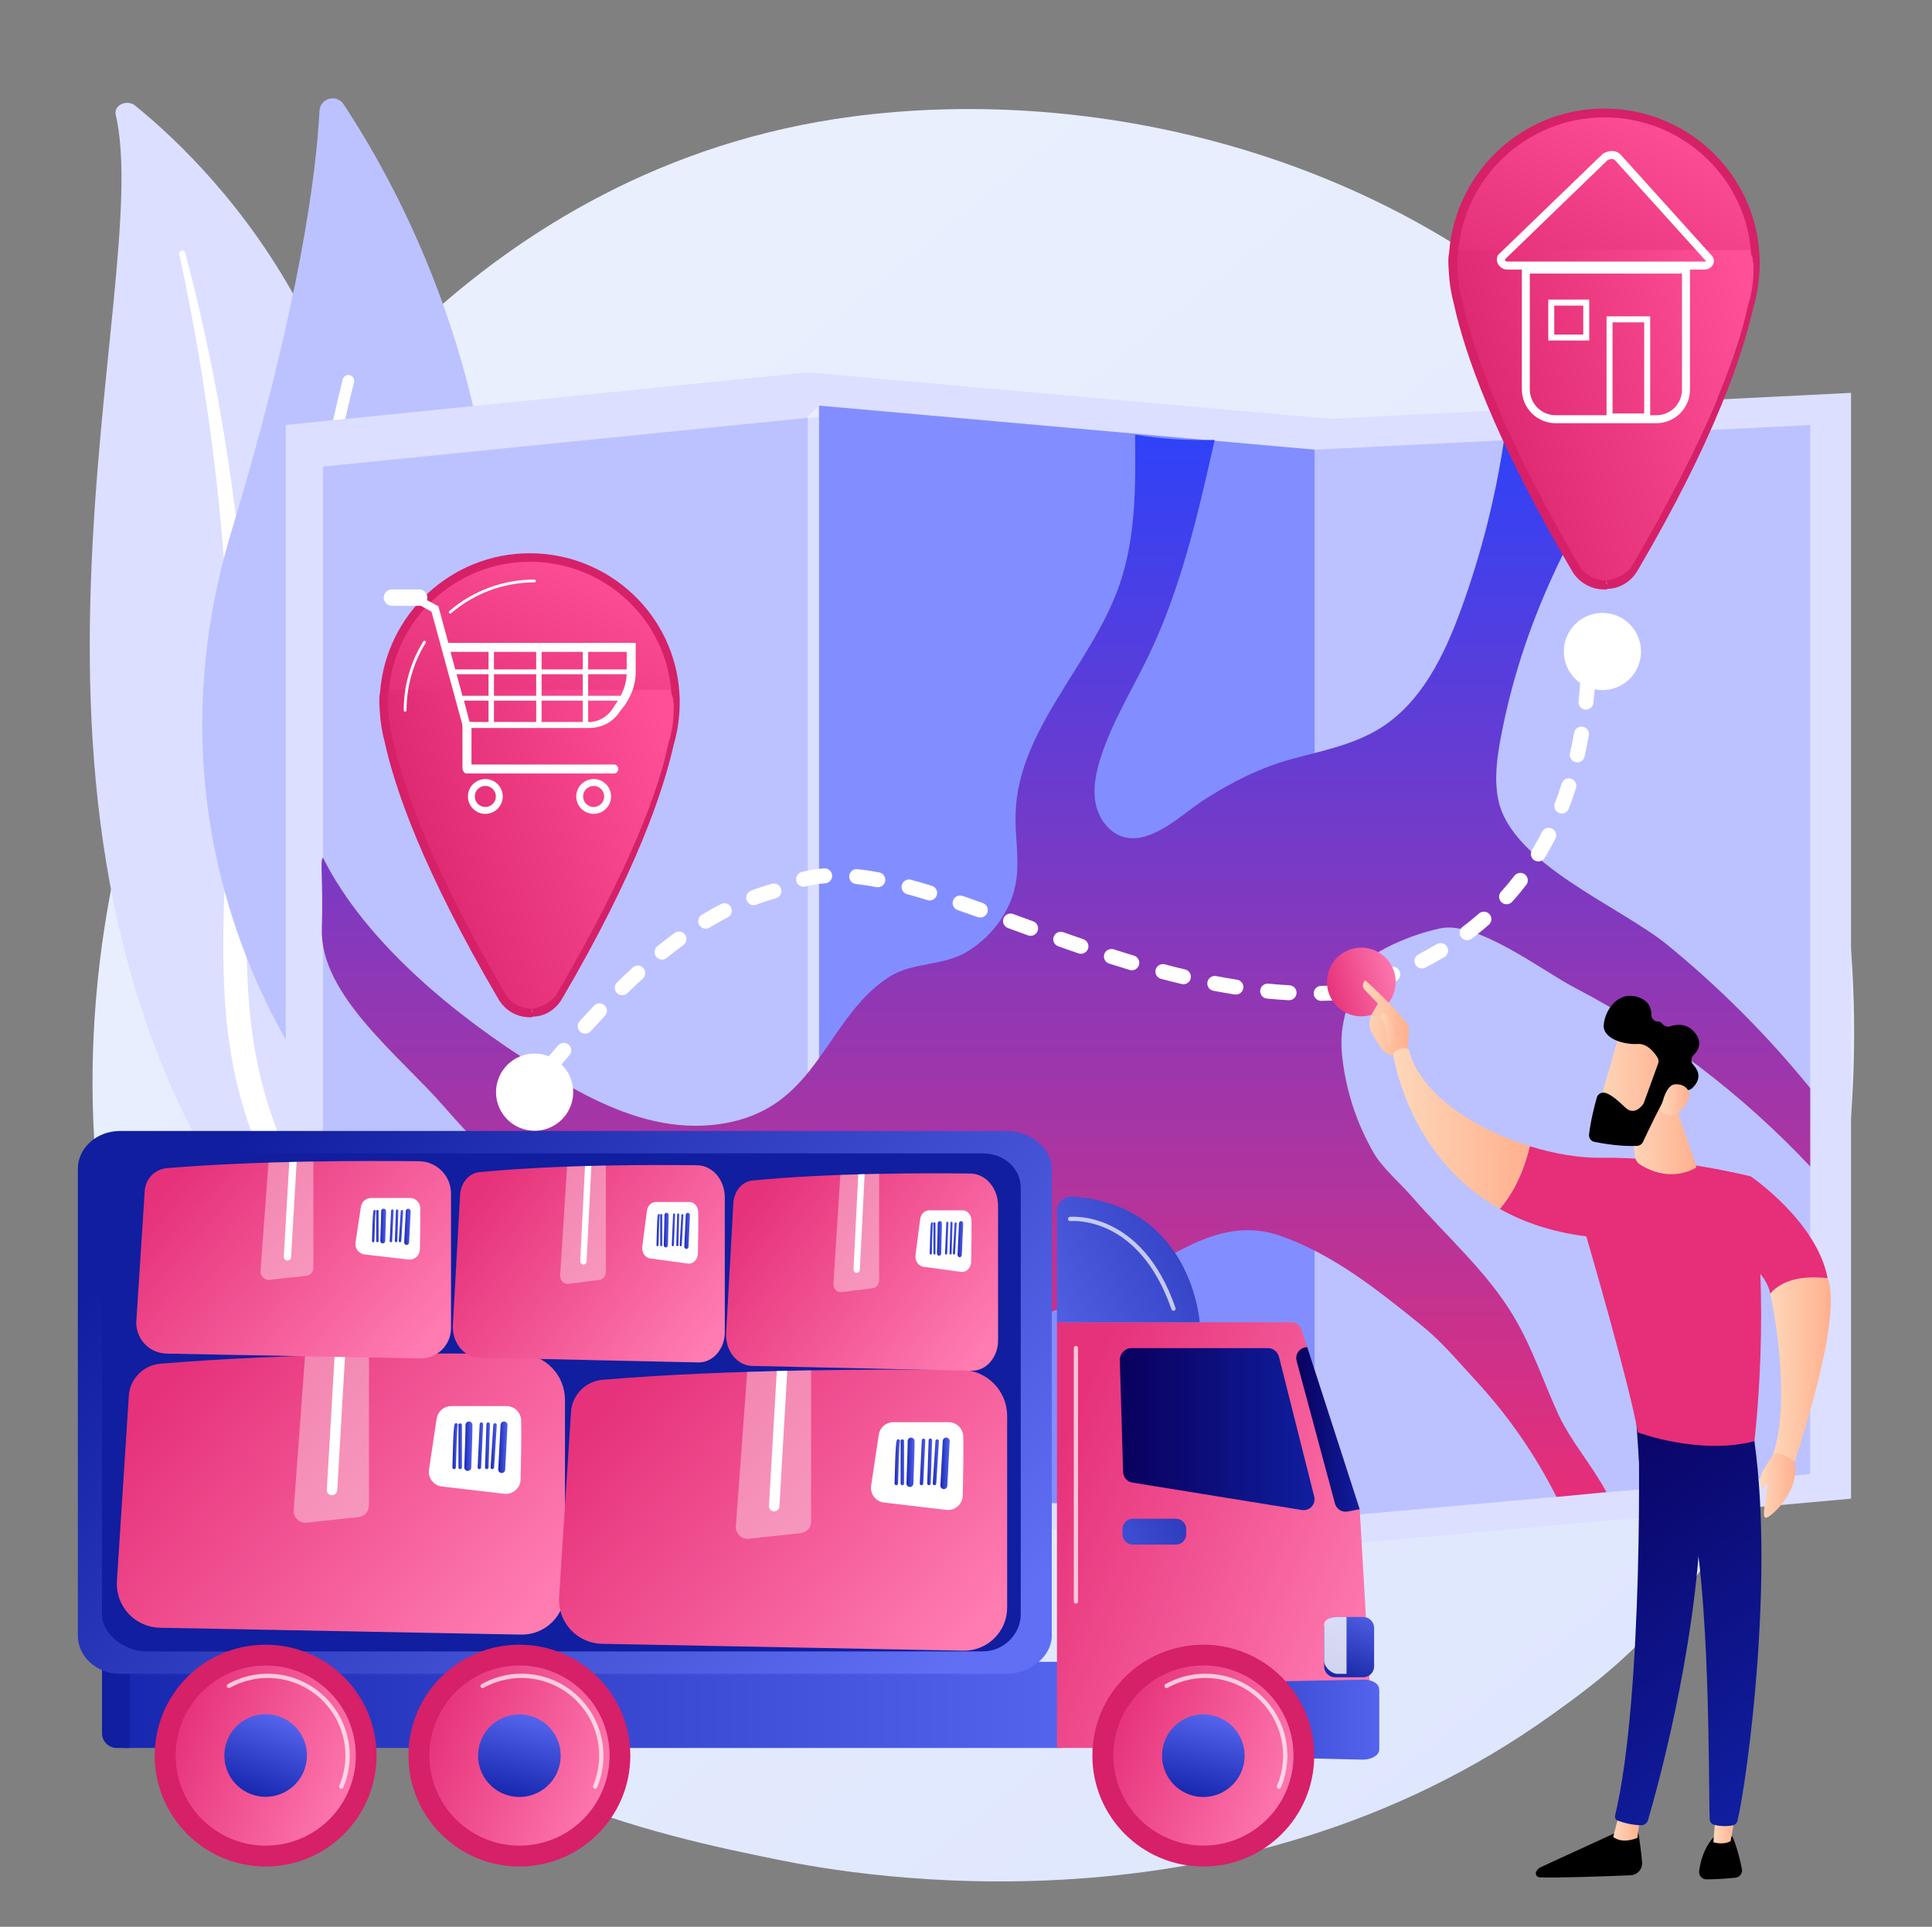
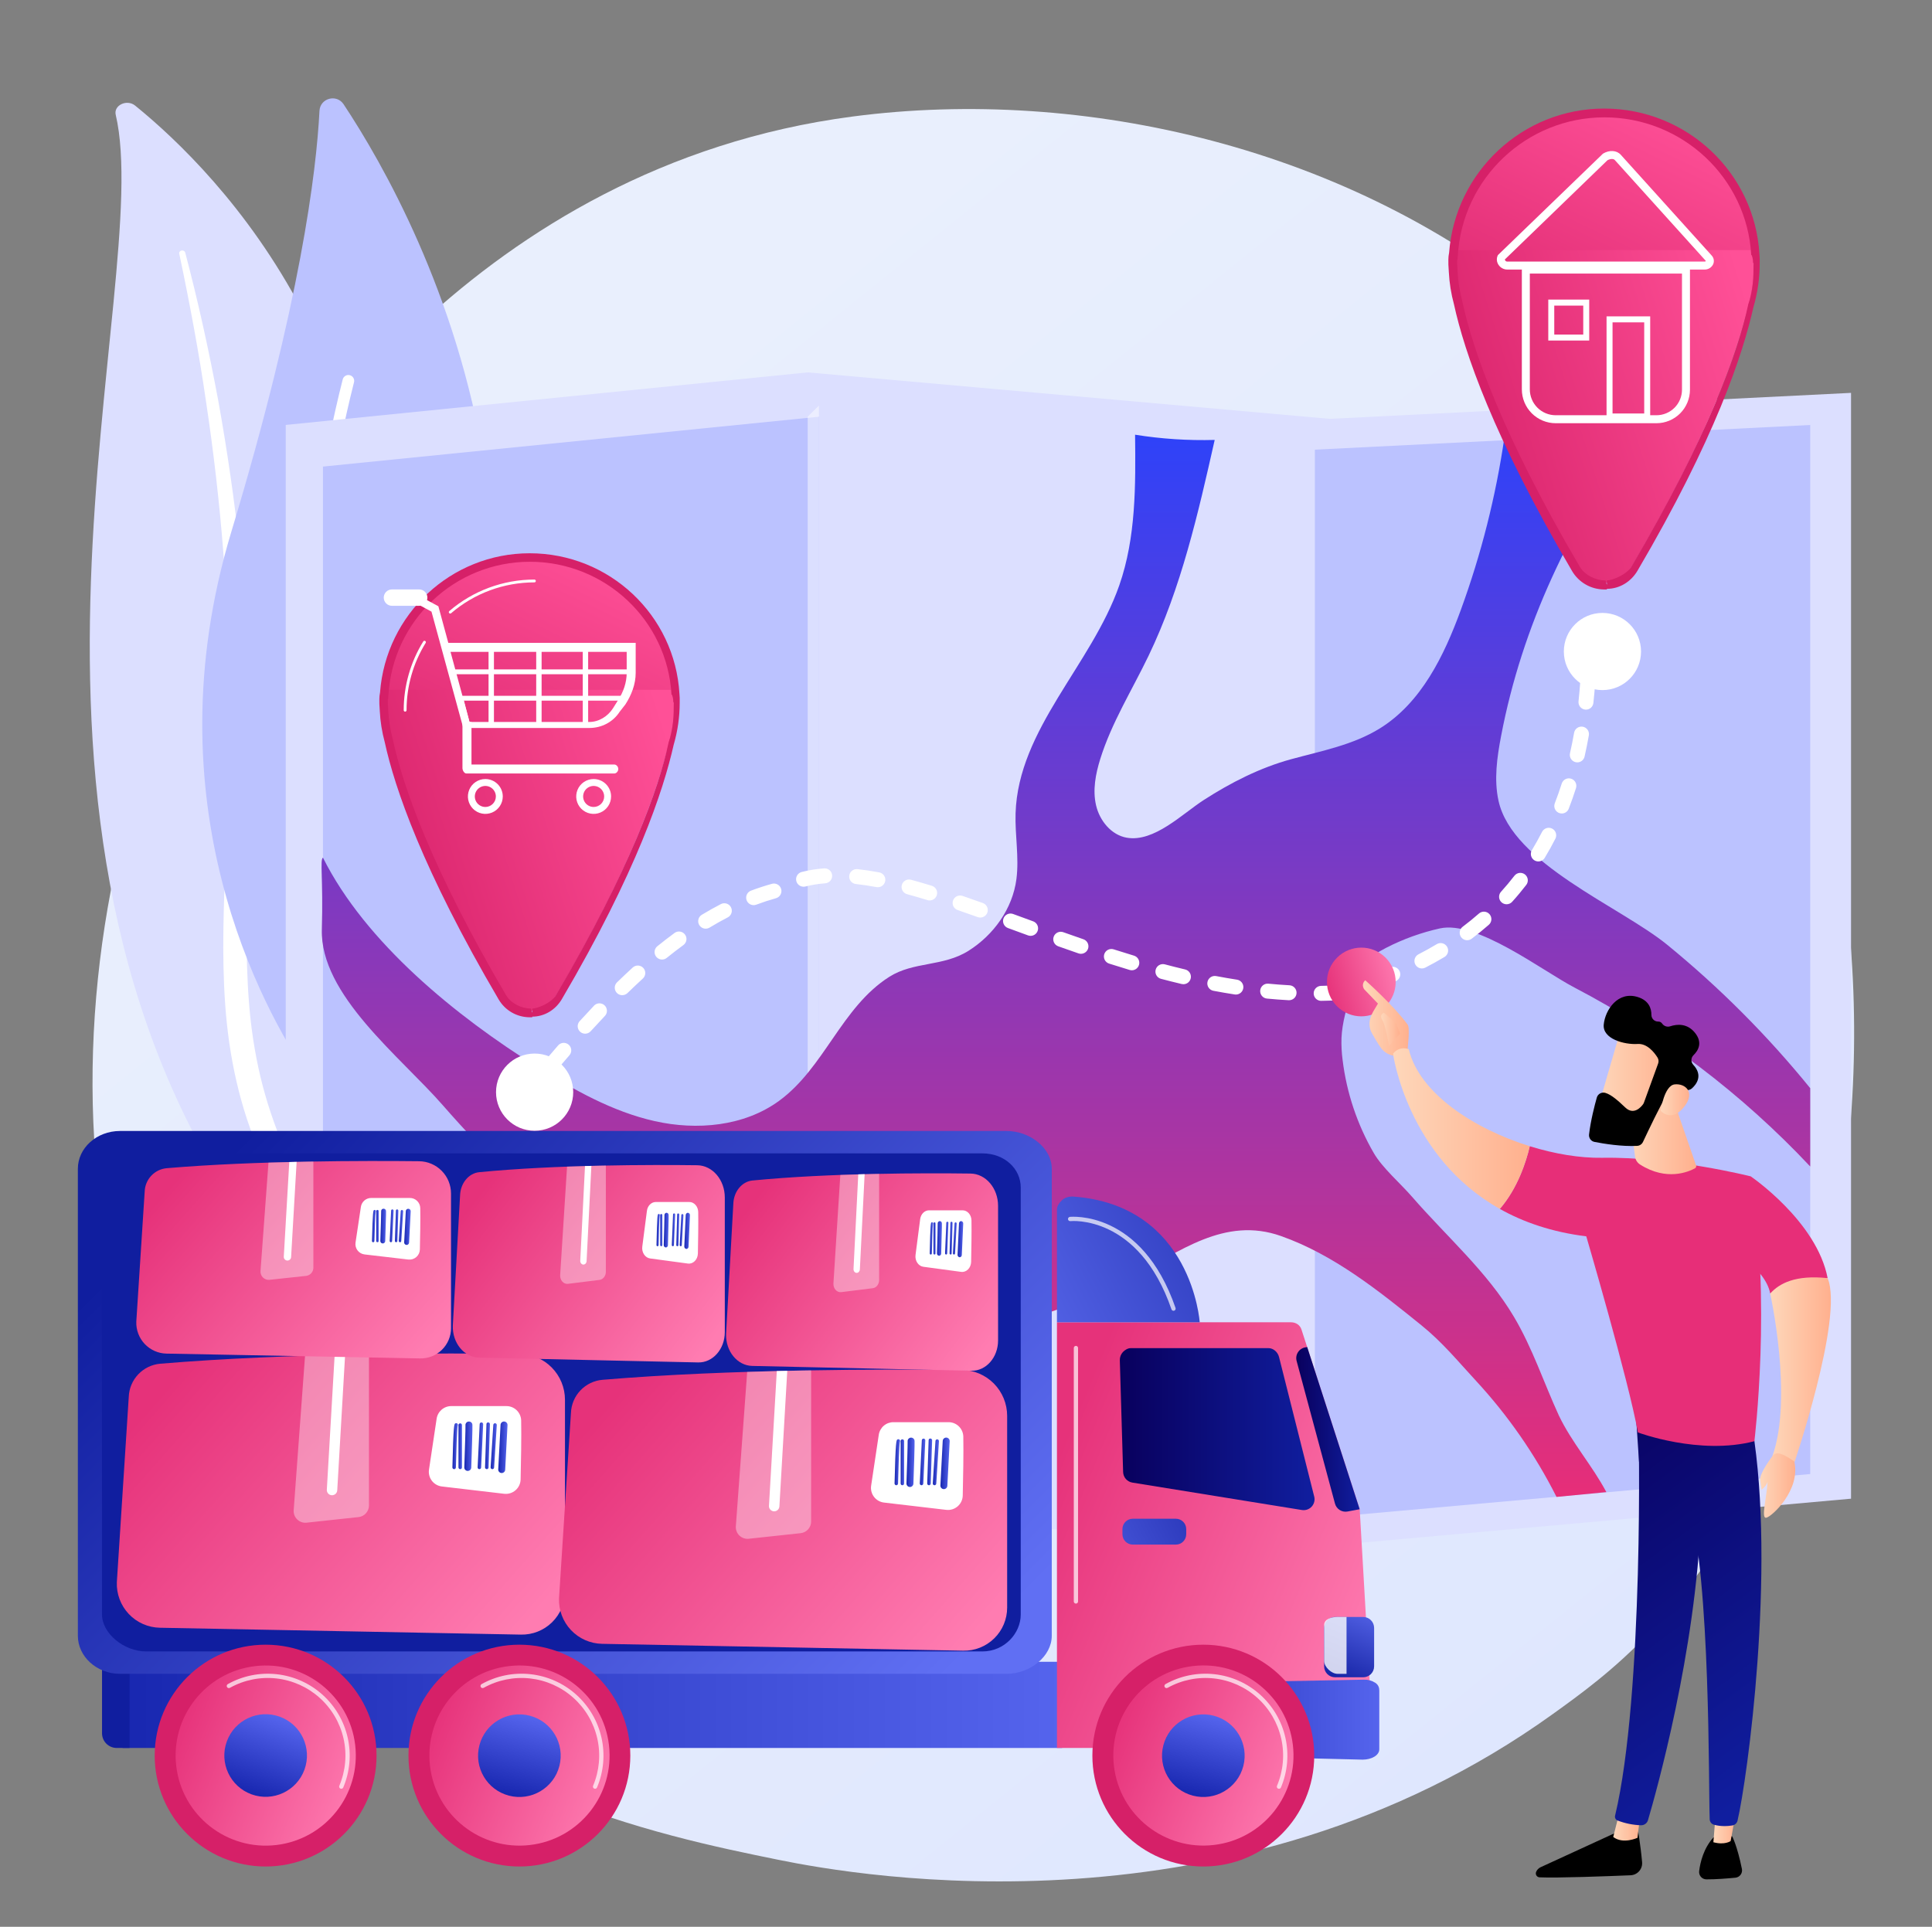
<svg xmlns="http://www.w3.org/2000/svg" width="397" height="396" viewBox="0 0 397 396" fill="none">
  <rect x="0" y="0" width="397" height="396" fill="#808080" stroke="none" />
  <path d="M339.041 335.443C331.607 343.28 324.575 348.334 319.017 352.326C253.698 399.269 176.408 385.585 159.982 382.243C135.726 377.309 88.839 367.77 54.94 327.842C3.656 267.436 11.642 172.265 51.422 109.441C58.699 97.949 97.136 34.169 175.258 23.941C222.536 17.75 277.648 30.235 317.557 63.728C401.333 134.026 395.369 276.045 339.041 335.443Z" fill="url(#paint0_linear_307_7911)" />
  <path d="M23.779 23.593C23.318 21.632 26.077 20.328 27.765 21.699C44.911 35.605 86.117 77.247 75.848 150.019C62.964 241.323 84.991 274.64 112.408 294.961C112.408 294.961 74.755 285.407 51.066 251.598C-7.097 168.596 31.967 58.451 23.779 23.593Z" fill="#DCDFFF" />
  <g style="mix-blend-mode:soft-light">
    <path d="M36.828 52.11C38.973 62.275 40.885 72.471 42.363 82.712C43.904 92.944 45.08 103.207 45.89 113.499C46.652 123.786 47.19 134.084 47.22 144.387C47.305 154.688 46.876 164.982 46.404 175.315C45.999 185.644 45.524 196.049 46.28 206.527C47.023 216.983 49.225 227.531 53.592 237.415C54.684 239.879 55.832 242.336 57.137 244.71C58.391 247.106 59.767 249.454 61.194 251.778C64.101 256.473 67.353 260.945 70.922 265.159C78.168 273.657 86.908 281.195 96.535 287.575C97.548 288.246 99.001 288.081 99.779 287.207C100.556 286.332 100.372 285.123 99.406 284.443C97.114 282.833 94.847 281.203 92.673 279.493C91.57 278.651 90.511 277.77 89.435 276.906C88.397 276.009 87.319 275.145 86.315 274.221C82.265 270.627 78.484 266.741 75.003 262.595C68.091 254.424 62.559 245.319 58.367 235.878C56.34 231.172 54.718 226.301 53.518 221.319C52.353 216.36 51.571 211.319 51.179 206.241C50.354 196.07 50.726 185.768 51.048 175.437C51.37 165.105 51.572 154.716 51.301 144.338C51.182 139.148 50.954 133.963 50.617 128.782C50.467 126.192 50.259 123.603 50.055 121.015C49.824 118.429 49.573 115.845 49.302 113.262C48.189 102.934 46.708 92.647 44.859 82.401C42.951 72.17 40.727 61.983 38.053 51.892C37.976 51.603 37.643 51.424 37.31 51.489C36.976 51.555 36.77 51.831 36.828 52.11Z" fill="white" />
  </g>
  <path d="M70.555 221.213C68.86 223.767 65.106 223.76 63.388 221.222C53.903 207.218 30.668 165.191 47.537 109.287C61.785 62.079 65.024 35.127 65.647 22.789C65.778 20.18 69.164 19.255 70.607 21.433C86.532 45.453 131.976 128.652 70.555 221.213Z" fill="#BBC2FF" />
  <g style="mix-blend-mode:soft-light">
    <path d="M66.52 220.256C66.447 220.282 66.371 220.302 66.295 220.314C65.981 220.362 65.661 220.285 65.405 220.097C65.149 219.91 64.977 219.629 64.928 219.315C64.813 218.575 53.582 144.512 70.425 77.977C70.503 77.669 70.7 77.405 70.973 77.242C71.246 77.08 71.572 77.032 71.879 77.11C72.187 77.188 72.451 77.385 72.614 77.658C72.776 77.931 72.824 78.257 72.746 78.564C56.025 144.616 67.178 218.213 67.292 218.946C67.335 219.22 67.282 219.501 67.141 219.74C67 219.979 66.78 220.161 66.52 220.256Z" fill="white" />
  </g>
  <path d="M273.237 86.085L165.974 76.536L58.713 87.334V317.021L165.974 311.336L273.237 317.639L380.365 308.018V80.745L273.237 86.085Z" fill="#DCDFFF" />
  <path d="M168.277 308.388L66.365 313.782V95.892L168.277 85.649V308.388Z" fill="#BBC2FF" />
-   <path d="M270.193 312.079L168.279 306.099V83.359L270.193 92.417V312.079Z" fill="#828EFF" />
  <path d="M371.977 302.952L270.191 312.079V92.417L371.977 87.352V302.952Z" fill="#BBC2FF" />
  <path opacity="0.47" d="M165.971 306.161H168.278V83.359L165.971 85.649V306.161Z" fill="white" />
  <path d="M66.364 176.268C75.094 193.764 93.819 208.946 110.407 219.293C117.957 224.005 125.85 228.467 134.525 230.418C143.2 232.369 152.889 231.503 160.077 226.261C169.422 219.448 172.903 207.01 182.732 200.766C187.746 197.581 193.78 198.707 199.01 195.417C204.159 192.177 208.073 186.779 208.861 180.672C209.44 176.198 208.547 171.667 208.687 167.158C209.226 149.837 224.293 136.654 230.002 120.292C233.438 110.446 233.36 99.772 233.244 89.345C238.652 90.209 244.129 90.568 249.604 90.417C246.195 105.534 242.734 120.801 236.02 134.767C232.629 141.82 228.412 148.533 226.084 156.005C225.124 159.086 224.496 162.388 225.23 165.53C225.964 168.673 228.337 171.602 231.512 172.166C237.152 173.167 242.989 167.234 247.336 164.436C252.917 160.842 258.889 157.793 265.315 156.035C271.546 154.334 278.06 153.109 283.549 149.7C292.056 144.422 296.735 134.78 300.171 125.38C304.376 113.875 307.382 101.967 309.143 89.845C319.53 89.831 326.573 89.976 336.252 89.125C322.724 107.831 312.771 128.599 308.453 151.276C307.618 155.663 306.971 160.205 307.921 164.568C310.738 177.503 332.95 186.322 342.555 194.147C353.342 202.951 363.2 212.835 371.975 223.646V239.744C357.988 224.847 341.596 212.406 323.484 202.942C316.828 199.454 303.47 189.124 295.869 190.814C292.041 191.664 288.337 193.001 284.849 194.792C283.223 195.629 281.613 196.588 280.435 197.985C279.014 199.668 278.341 201.838 277.687 203.944C276.745 207.024 275.796 210.146 275.658 213.367C275.613 214.879 275.691 216.391 275.892 217.89C276.719 224.62 278.897 231.114 282.294 236.982C284.071 240.047 287.772 243.218 290.158 245.969C297.236 254.128 305.571 261.338 311.087 270.626C314.899 277.039 317.217 284.157 320.32 290.912C322.967 296.472 327.192 301.208 330.085 306.667L319.845 307.654C315.466 298.967 309.896 290.934 303.295 283.788C299.571 279.76 296.425 275.886 292.06 272.361C283.222 265.224 274.037 257.846 263.189 254.023C251.672 249.966 242.379 257.209 232.383 262.573C217.922 270.331 202.256 274.178 185.962 275.286C179.21 275.746 175.477 279.909 169.108 281.808C162.235 283.856 155.793 282.362 149.949 278.315C128.566 263.507 108.167 246.853 91.032 227.201C82.224 217.104 65.733 204.479 66.134 190.969C66.439 180.697 65.698 176.719 66.364 176.268Z" fill="url(#paint1_linear_307_7911)" />
  <path d="M218.248 341.539H25.207V359.25H218.248V341.539Z" fill="url(#paint2_linear_307_7911)" />
  <path d="M26.625 359.25H23.975C23.176 359.248 22.41 358.929 21.846 358.363C21.282 357.797 20.965 357.031 20.965 356.232V341.539H26.632L26.625 359.25Z" fill="url(#paint3_linear_307_7911)" />
  <path d="M216.126 240.199C216.126 235.978 211.667 232.444 206.833 232.444H24.668C19.832 232.444 16 235.978 16 240.199V336.2C16 340.42 19.832 344.014 24.668 344.014H206.831C211.673 344.014 216.123 340.416 216.123 336.197L216.126 240.199Z" fill="url(#paint4_linear_307_7911)" />
  <path d="M209.748 244.066C209.748 240.205 206.421 237.048 201.86 237.048H30.015C25.453 237.048 20.959 240.205 20.959 244.066V331.821C20.959 335.682 25.453 339.412 30.015 339.412H201.86C206.421 339.412 209.748 335.681 209.748 331.821V244.066Z" fill="url(#paint5_linear_307_7911)" />
  <path d="M279.398 310.147L267.432 273.239C267.132 272.313 266.267 271.762 265.293 271.762H217.189V359.251H282.237L279.398 310.147Z" fill="url(#paint6_linear_307_7911)" />
  <path d="M282.591 345.846C281.899 345.402 281.088 345.181 280.266 345.211L230.139 346.177L229.918 360.421L280 361.651C281.833 361.651 283.426 360.765 283.426 359.524V347.457C283.424 346.847 283.235 346.265 282.591 345.846Z" fill="url(#paint7_linear_307_7911)" />
  <path d="M270.054 307.583L262.822 278.891C262.569 277.893 261.671 277.074 260.643 277.074H232.356C231.747 277.074 231.166 277.442 230.742 277.878C230.317 278.337 230.09 278.945 230.108 279.57L230.786 302.542C230.802 303.066 230.999 303.568 231.343 303.964C231.687 304.359 232.158 304.622 232.675 304.709L267.518 310.345C267.885 310.406 268.261 310.374 268.613 310.252C268.965 310.131 269.281 309.924 269.533 309.65C269.784 309.376 269.964 309.044 270.055 308.683C270.146 308.322 270.146 307.944 270.054 307.583Z" fill="url(#paint8_linear_307_7911)" />
  <path d="M268.61 276.85L268.241 276.912C267.931 276.963 267.636 277.078 267.374 277.251C267.112 277.423 266.888 277.649 266.719 277.912C266.549 278.176 266.436 278.473 266.388 278.783C266.34 279.093 266.357 279.41 266.439 279.713L274.322 309.03C274.469 309.576 274.817 310.047 275.296 310.348C275.775 310.649 276.35 310.759 276.907 310.654L279.393 310.188L268.61 276.85Z" fill="url(#paint9_linear_307_7911)" />
  <path d="M241.626 312.139H232.772C231.598 312.139 230.646 313.091 230.646 314.265V315.328C230.646 316.502 231.598 317.453 232.772 317.453H241.626C242.8 317.453 243.751 316.502 243.751 315.328V314.265C243.751 313.091 242.8 312.139 241.626 312.139Z" fill="url(#paint10_linear_307_7911)" />
  <path d="M220.543 245.926C219.787 245.871 218.829 246.105 218.276 246.619C217.722 247.134 217.189 247.829 217.189 248.583V271.758H246.524C246.524 271.758 244.948 247.706 220.543 245.926Z" fill="url(#paint11_linear_307_7911)" />
  <path d="M247.263 383.613C259.852 383.613 270.057 373.408 270.057 360.819C270.057 348.23 259.852 338.025 247.263 338.025C234.674 338.025 224.469 348.23 224.469 360.819C224.469 373.408 234.674 383.613 247.263 383.613Z" fill="#D62068" />
  <path d="M249.443 379.186C259.597 377.993 266.861 368.795 265.669 358.641C264.476 348.487 255.277 341.223 245.124 342.416C234.97 343.608 227.705 352.807 228.898 362.961C230.091 373.114 239.289 380.379 249.443 379.186Z" fill="url(#paint12_linear_307_7911)" />
  <path opacity="0.7" d="M262.812 367.639C262.739 367.639 262.668 367.621 262.604 367.587C262.54 367.552 262.485 367.503 262.445 367.442C262.405 367.382 262.381 367.312 262.374 367.24C262.368 367.168 262.379 367.095 262.407 367.028C263.7 363.966 264.004 360.576 263.277 357.333C262.551 354.089 260.829 351.153 258.353 348.936C255.876 346.718 252.77 345.329 249.466 344.963C246.162 344.597 242.826 345.272 239.925 346.893C239.874 346.922 239.819 346.94 239.761 346.947C239.704 346.953 239.646 346.949 239.59 346.933C239.535 346.918 239.483 346.891 239.437 346.856C239.392 346.82 239.354 346.776 239.326 346.725C239.298 346.675 239.279 346.619 239.273 346.562C239.266 346.505 239.27 346.447 239.286 346.391C239.302 346.335 239.328 346.283 239.364 346.238C239.399 346.193 239.444 346.155 239.494 346.126C242.556 344.417 246.075 343.705 249.56 344.092C253.045 344.479 256.323 345.944 258.935 348.283C261.547 350.623 263.364 353.719 264.132 357.141C264.899 360.563 264.579 364.139 263.216 367.37C263.183 367.449 263.127 367.518 263.055 367.565C262.983 367.613 262.898 367.639 262.812 367.639Z" fill="white" />
  <path d="M255.486 362.967C256.663 358.429 253.937 353.796 249.399 352.62C244.86 351.444 240.228 354.169 239.052 358.708C237.875 363.246 240.601 367.879 245.139 369.055C249.678 370.231 254.31 367.506 255.486 362.967Z" fill="url(#paint13_linear_307_7911)" />
  <path d="M106.728 383.613C119.316 383.613 129.522 373.408 129.522 360.819C129.522 348.23 119.316 338.025 106.728 338.025C94.139 338.025 83.934 348.23 83.934 360.819C83.934 373.408 94.139 383.613 106.728 383.613Z" fill="#D62068" />
  <path d="M108.908 379.196C119.062 378.003 126.326 368.805 125.133 358.651C123.941 348.497 114.742 341.233 104.588 342.426C94.434 343.618 87.17 352.817 88.363 362.971C89.556 373.125 98.754 380.389 108.908 379.196Z" fill="url(#paint14_linear_307_7911)" />
  <path opacity="0.7" d="M122.275 367.639C122.216 367.639 122.158 367.627 122.104 367.604C122.05 367.581 122.002 367.549 121.962 367.507C121.921 367.466 121.889 367.418 121.868 367.364C121.846 367.311 121.835 367.253 121.836 367.196C121.836 367.138 121.848 367.081 121.871 367.028C123.163 363.966 123.467 360.576 122.741 357.333C122.014 354.09 120.292 351.154 117.816 348.937C115.34 346.719 112.234 345.331 108.93 344.964C105.627 344.598 102.291 345.272 99.389 346.893C99.339 346.922 99.284 346.94 99.226 346.946C99.169 346.953 99.111 346.949 99.055 346.933C99 346.918 98.948 346.891 98.902 346.855C98.857 346.82 98.819 346.775 98.791 346.725C98.762 346.675 98.744 346.619 98.737 346.562C98.731 346.505 98.735 346.446 98.751 346.391C98.766 346.335 98.793 346.283 98.829 346.238C98.864 346.193 98.909 346.155 98.959 346.126C102.021 344.416 105.54 343.705 109.025 344.092C112.511 344.478 115.789 345.944 118.401 348.283C121.013 350.623 122.83 353.72 123.597 357.142C124.365 360.564 124.044 364.14 122.681 367.371C122.647 367.451 122.591 367.519 122.519 367.566C122.446 367.614 122.362 367.639 122.275 367.639Z" fill="white" />
  <path d="M114.943 362.966C116.12 358.427 113.394 353.795 108.856 352.618C104.317 351.442 99.685 354.168 98.509 358.706C97.332 363.244 100.058 367.877 104.596 369.053C109.135 370.229 113.767 367.504 114.943 362.966Z" fill="url(#paint15_linear_307_7911)" />
  <path d="M54.581 383.613C67.17 383.613 77.375 373.408 77.375 360.819C77.375 348.23 67.17 338.025 54.581 338.025C41.992 338.025 31.787 348.23 31.787 360.819C31.787 373.408 41.992 383.613 54.581 383.613Z" fill="#D62068" />
  <path d="M56.761 379.199C66.915 378.007 74.18 368.808 72.987 358.654C71.794 348.5 62.596 341.236 52.442 342.429C42.288 343.622 35.024 352.82 36.216 362.974C37.409 373.128 46.608 380.392 56.761 379.199Z" fill="url(#paint16_linear_307_7911)" />
  <path opacity="0.7" d="M70.13 367.639C70.071 367.639 70.013 367.627 69.96 367.604C69.852 367.558 69.767 367.472 69.723 367.364C69.68 367.256 69.68 367.135 69.725 367.028C71.019 363.966 71.323 360.576 70.596 357.332C69.869 354.089 68.147 351.153 65.671 348.936C63.195 346.718 60.088 345.329 56.784 344.963C53.48 344.597 50.145 345.272 47.243 346.893C47.193 346.922 47.137 346.94 47.08 346.946C47.023 346.953 46.964 346.949 46.909 346.933C46.853 346.918 46.801 346.891 46.756 346.855C46.71 346.82 46.672 346.775 46.644 346.725C46.616 346.675 46.598 346.619 46.591 346.562C46.584 346.505 46.589 346.446 46.604 346.391C46.62 346.335 46.646 346.283 46.682 346.238C46.718 346.192 46.762 346.155 46.812 346.126C49.874 344.418 53.393 343.708 56.877 344.095C60.362 344.482 63.639 345.947 66.251 348.286C68.863 350.625 70.68 353.721 71.448 357.142C72.216 360.563 71.897 364.138 70.536 367.369C70.502 367.449 70.446 367.517 70.373 367.565C70.301 367.613 70.217 367.639 70.13 367.639Z" fill="white" />
  <path d="M62.568 363.692C64.164 359.284 61.884 354.417 57.476 352.821C53.067 351.225 48.2 353.505 46.604 357.913C45.008 362.322 47.288 367.189 51.697 368.785C56.105 370.38 60.972 368.1 62.568 363.692Z" fill="url(#paint17_linear_307_7911)" />
  <path d="M280.113 332.329H274.342C273.099 332.329 272.092 333.336 272.092 334.579V342.476C272.092 343.719 273.099 344.726 274.342 344.726H280.113C281.356 344.726 282.363 343.719 282.363 342.476V334.579C282.363 333.336 281.356 332.329 280.113 332.329Z" fill="url(#paint18_linear_307_7911)" />
  <path opacity="0.8" d="M276.695 332.329V344.014H274.846C273.605 344.014 272.098 342.617 272.098 341.377V333.974C272.098 332.733 273.612 332.325 274.846 332.325L276.695 332.329Z" fill="white" />
  <path opacity="0.7" d="M221.089 329.582C220.972 329.582 220.86 329.535 220.778 329.453C220.695 329.371 220.649 329.259 220.649 329.142V277.074C220.646 277.014 220.655 276.955 220.675 276.899C220.696 276.842 220.728 276.791 220.769 276.748C220.81 276.704 220.859 276.67 220.914 276.646C220.969 276.623 221.028 276.61 221.088 276.61C221.148 276.61 221.207 276.623 221.262 276.646C221.317 276.67 221.366 276.704 221.408 276.748C221.449 276.791 221.48 276.842 221.501 276.899C221.522 276.955 221.531 277.014 221.527 277.074V329.142C221.527 329.258 221.481 329.37 221.399 329.453C221.317 329.535 221.205 329.581 221.089 329.582Z" fill="white" />
  <path opacity="0.7" d="M241.137 269.397C241.046 269.397 240.956 269.368 240.882 269.315C240.808 269.261 240.752 269.186 240.722 269.1C233.985 249.574 220.073 250.956 219.935 250.973C219.821 250.983 219.708 250.948 219.619 250.876C219.531 250.804 219.474 250.7 219.46 250.586C219.447 250.473 219.478 250.359 219.547 250.268C219.616 250.177 219.718 250.117 219.831 250.1C219.979 250.084 234.575 248.592 241.557 268.816C241.595 268.926 241.588 269.047 241.537 269.151C241.486 269.256 241.395 269.336 241.285 269.374C241.237 269.391 241.187 269.398 241.137 269.397Z" fill="white" />
  <path d="M107.063 335.953C108.24 335.976 109.411 335.764 110.505 335.33C111.6 334.895 112.597 334.246 113.438 333.422C114.279 332.597 114.947 331.613 115.403 330.527C115.859 329.441 116.094 328.275 116.094 327.098V287.691C116.095 285.204 115.115 282.817 113.366 281.048C111.618 279.279 109.242 278.272 106.755 278.244C91.217 278.075 59.17 278.066 32.95 280.277C31.221 280.424 29.606 281.199 28.41 282.456C27.214 283.713 26.52 285.364 26.459 287.098L24.008 325.197C23.965 326.394 24.16 327.588 24.583 328.708C25.006 329.828 25.648 330.853 26.471 331.723C27.294 332.593 28.282 333.29 29.378 333.774C30.473 334.258 31.654 334.519 32.851 334.542L107.063 335.953Z" fill="url(#paint19_linear_307_7911)" />
  <path d="M107.092 291.955C107.159 295.307 107.06 300.627 106.979 304.065C106.969 304.488 106.87 304.903 106.691 305.286C106.511 305.668 106.253 306.009 105.934 306.285C105.615 306.562 105.241 306.77 104.838 306.894C104.434 307.018 104.008 307.057 103.589 307.008L90.802 305.509C90.398 305.462 90.007 305.334 89.653 305.132C89.3 304.931 88.99 304.661 88.743 304.338C88.496 304.014 88.316 303.644 88.215 303.25C88.113 302.856 88.092 302.446 88.153 302.043L89.723 291.573C89.831 290.854 90.194 290.197 90.745 289.723C91.296 289.248 91.999 288.987 92.726 288.987H104.059C104.852 288.986 105.615 289.296 106.182 289.851C106.749 290.406 107.076 291.162 107.092 291.955Z" fill="white" />
  <path opacity="0.37" d="M73.672 311.798L63.004 312.948C62.654 312.986 62.299 312.947 61.965 312.832C61.631 312.718 61.327 312.531 61.074 312.286C60.82 312.041 60.624 311.742 60.498 311.413C60.373 311.083 60.322 310.73 60.349 310.378L62.681 278.647C67.152 278.505 71.562 278.401 75.819 278.329V309.403C75.82 309.997 75.601 310.57 75.205 311.012C74.809 311.454 74.263 311.734 73.672 311.798Z" fill="white" />
  <path d="M69.299 306.298C69.284 306.571 69.164 306.828 68.966 307.016C68.767 307.204 68.504 307.309 68.23 307.31H68.166C68.025 307.302 67.888 307.266 67.761 307.205C67.634 307.144 67.52 307.058 67.427 306.953C67.333 306.847 67.261 306.724 67.215 306.591C67.169 306.458 67.15 306.317 67.158 306.177L68.767 278.484C69.488 278.465 70.206 278.45 70.918 278.434L69.299 306.298Z" fill="white" />
  <path d="M101.174 301.95C101.265 301.95 101.353 301.916 101.42 301.854C101.486 301.791 101.526 301.706 101.532 301.615L102.084 292.892C102.087 292.845 102.081 292.798 102.066 292.754C102.051 292.709 102.027 292.668 101.996 292.633C101.965 292.598 101.927 292.569 101.885 292.548C101.843 292.527 101.797 292.515 101.75 292.513C101.703 292.508 101.656 292.514 101.611 292.529C101.566 292.544 101.524 292.567 101.489 292.599C101.453 292.63 101.424 292.668 101.404 292.711C101.384 292.754 101.373 292.8 101.371 292.848L100.817 301.569C100.814 301.616 100.82 301.663 100.836 301.708C100.851 301.752 100.875 301.794 100.906 301.829C100.937 301.864 100.975 301.893 101.017 301.913C101.059 301.934 101.105 301.946 101.152 301.949L101.174 301.95Z" fill="url(#paint20_linear_307_7911)" />
  <path d="M100.035 301.95C100.128 301.95 100.217 301.914 100.284 301.85C100.351 301.785 100.39 301.698 100.393 301.605L100.679 292.709C100.682 292.614 100.647 292.522 100.583 292.453C100.518 292.384 100.428 292.343 100.334 292.34C100.286 292.335 100.238 292.341 100.193 292.357C100.147 292.372 100.106 292.397 100.071 292.43C100.036 292.462 100.008 292.502 99.99 292.546C99.971 292.59 99.962 292.638 99.963 292.685L99.674 301.575C99.671 301.67 99.705 301.762 99.77 301.831C99.835 301.901 99.925 301.942 100.02 301.945L100.035 301.95Z" fill="url(#paint21_linear_307_7911)" />
  <path d="M98.492 301.949C98.445 301.947 98.399 301.936 98.357 301.916C98.314 301.896 98.276 301.868 98.245 301.833C98.213 301.799 98.189 301.758 98.173 301.714C98.157 301.67 98.15 301.623 98.153 301.576C98.294 298.589 98.564 292.894 98.569 292.7C98.569 292.605 98.607 292.514 98.674 292.447C98.741 292.38 98.832 292.343 98.926 292.343C99.021 292.343 99.112 292.38 99.179 292.447C99.246 292.514 99.284 292.605 99.284 292.7C99.284 292.848 98.936 300.146 98.866 301.606C98.862 301.698 98.822 301.785 98.756 301.848C98.689 301.912 98.601 301.948 98.509 301.948L98.492 301.949Z" fill="url(#paint22_linear_307_7911)" />
  <path d="M96.125 302.308C96.31 302.308 96.488 302.236 96.621 302.107C96.754 301.978 96.832 301.803 96.838 301.618C97.14 293.005 97.088 292.81 97.052 292.681C97.004 292.506 96.891 292.356 96.736 292.261C96.581 292.167 96.396 292.135 96.218 292.171C96.04 292.208 95.882 292.311 95.778 292.46C95.673 292.608 95.629 292.791 95.653 292.971C95.677 293.494 95.516 298.5 95.409 301.573C95.405 301.667 95.42 301.761 95.453 301.849C95.486 301.937 95.536 302.018 95.6 302.086C95.664 302.155 95.741 302.211 95.827 302.249C95.912 302.288 96.004 302.31 96.098 302.313L96.125 302.308Z" fill="url(#paint23_linear_307_7911)" />
  <path d="M94.574 301.95C94.621 301.95 94.668 301.941 94.711 301.923C94.755 301.905 94.794 301.879 94.828 301.845C94.861 301.812 94.887 301.772 94.905 301.729C94.923 301.685 94.933 301.639 94.933 301.592V292.87C94.927 292.779 94.887 292.693 94.821 292.63C94.754 292.568 94.666 292.533 94.575 292.533C94.483 292.533 94.395 292.568 94.329 292.63C94.262 292.693 94.222 292.779 94.217 292.87V301.592C94.217 301.639 94.226 301.685 94.244 301.729C94.261 301.772 94.288 301.812 94.321 301.845C94.354 301.879 94.394 301.905 94.437 301.923C94.481 301.941 94.527 301.95 94.574 301.95Z" fill="url(#paint24_linear_307_7911)" />
  <path d="M93.322 301.95C93.416 301.95 93.505 301.914 93.572 301.849C93.639 301.783 93.677 301.694 93.68 301.601C93.749 298.57 93.909 293.617 94.051 293.024C94.091 292.955 94.105 292.874 94.093 292.794C94.081 292.715 94.042 292.642 93.984 292.588C93.925 292.533 93.85 292.5 93.77 292.493C93.69 292.486 93.61 292.507 93.543 292.551C93.348 292.681 93.163 292.799 92.965 301.581C92.963 301.676 92.998 301.768 93.064 301.837C93.129 301.905 93.219 301.945 93.314 301.948L93.322 301.95Z" fill="url(#paint25_linear_307_7911)" />
  <path d="M103.096 302.745C103.28 302.744 103.456 302.674 103.589 302.547C103.722 302.421 103.801 302.249 103.811 302.066L104.287 292.904C104.297 292.715 104.231 292.529 104.104 292.388C103.978 292.248 103.8 292.163 103.611 292.153C103.422 292.145 103.237 292.212 103.096 292.338C102.956 292.465 102.87 292.642 102.858 292.831L102.382 301.992C102.372 302.182 102.438 302.367 102.565 302.508C102.692 302.649 102.87 302.734 103.06 302.743L103.096 302.745Z" fill="url(#paint26_linear_307_7911)" />
  <path d="M197.925 339.259C199.102 339.282 200.273 339.07 201.367 338.636C202.462 338.201 203.459 337.552 204.3 336.728C205.141 335.903 205.809 334.919 206.265 333.833C206.721 332.747 206.956 331.581 206.956 330.404V290.997C206.957 288.51 205.977 286.123 204.229 284.354C202.48 282.585 200.104 281.577 197.617 281.55C182.079 281.381 150.033 281.372 123.813 283.583C122.084 283.73 120.469 284.505 119.272 285.762C118.076 287.02 117.382 288.671 117.321 290.406L114.871 328.503C114.828 329.7 115.024 330.894 115.446 332.014C115.869 333.134 116.511 334.159 117.334 335.029C118.157 335.899 119.146 336.596 120.241 337.08C121.336 337.564 122.517 337.825 123.715 337.848L197.925 339.259Z" fill="url(#paint27_linear_307_7911)" />
  <path d="M197.947 295.261C198.013 298.614 197.913 303.935 197.832 307.372C197.822 307.794 197.724 308.209 197.544 308.592C197.364 308.974 197.107 309.314 196.788 309.591C196.469 309.868 196.095 310.075 195.692 310.2C195.288 310.324 194.863 310.363 194.443 310.314L181.655 308.815C181.251 308.768 180.861 308.64 180.507 308.438C180.153 308.237 179.844 307.967 179.597 307.643C179.35 307.32 179.17 306.95 179.069 306.556C178.967 306.162 178.946 305.752 179.006 305.349L180.577 294.879C180.685 294.159 181.049 293.501 181.601 293.026C182.154 292.552 182.858 292.291 183.587 292.293H194.915C195.708 292.293 196.47 292.603 197.037 293.158C197.603 293.713 197.93 294.468 197.947 295.261Z" fill="white" />
  <path opacity="0.37" d="M164.528 315.104L153.861 316.254C153.511 316.292 153.157 316.253 152.823 316.139C152.49 316.024 152.186 315.838 151.932 315.593C151.679 315.348 151.482 315.051 151.357 314.721C151.231 314.392 151.18 314.039 151.206 313.688L153.537 281.957C158.009 281.816 162.42 281.712 166.674 281.639V312.713C166.675 313.306 166.456 313.878 166.059 314.319C165.663 314.761 165.118 315.04 164.528 315.104Z" fill="white" />
  <path d="M160.156 309.604C160.14 309.878 160.021 310.135 159.822 310.323C159.623 310.511 159.359 310.616 159.085 310.616H159.023C158.739 310.599 158.473 310.471 158.283 310.258C158.094 310.046 157.997 309.767 158.014 309.482L159.622 281.79C160.343 281.771 161.062 281.756 161.774 281.74L160.156 309.604Z" fill="white" />
  <path d="M192.034 305.256C192.125 305.256 192.212 305.222 192.278 305.159C192.344 305.097 192.384 305.012 192.39 304.921L192.943 296.198C192.946 296.151 192.94 296.104 192.925 296.06C192.91 296.015 192.886 295.974 192.855 295.939C192.824 295.904 192.786 295.875 192.744 295.854C192.701 295.834 192.655 295.822 192.608 295.819C192.561 295.815 192.514 295.82 192.469 295.835C192.424 295.85 192.383 295.874 192.347 295.905C192.312 295.936 192.283 295.975 192.263 296.017C192.243 296.06 192.232 296.107 192.23 296.154L191.677 304.877C191.674 304.924 191.68 304.971 191.695 305.015C191.71 305.06 191.734 305.101 191.765 305.136C191.796 305.171 191.834 305.2 191.876 305.22C191.919 305.241 191.965 305.252 192.012 305.255L192.034 305.256Z" fill="url(#paint28_linear_307_7911)" />
  <path d="M190.894 305.256C190.987 305.256 191.076 305.22 191.142 305.156C191.209 305.091 191.248 305.003 191.251 304.911L191.54 296.02C191.542 295.973 191.534 295.927 191.518 295.883C191.501 295.839 191.476 295.798 191.444 295.764C191.412 295.73 191.374 295.702 191.331 295.683C191.288 295.663 191.242 295.653 191.195 295.651C191.147 295.647 191.1 295.653 191.054 295.668C191.009 295.684 190.968 295.709 190.933 295.741C190.898 295.774 190.871 295.814 190.852 295.858C190.834 295.902 190.825 295.949 190.826 295.997L190.535 304.886C190.532 304.981 190.567 305.073 190.632 305.143C190.697 305.212 190.787 305.253 190.882 305.256H190.894Z" fill="url(#paint29_linear_307_7911)" />
  <path d="M189.348 305.255C189.254 305.251 189.165 305.209 189.101 305.139C189.037 305.069 189.004 304.977 189.008 304.882C189.151 301.895 189.42 296.199 189.424 296.006C189.43 295.915 189.47 295.829 189.537 295.766C189.603 295.704 189.691 295.669 189.782 295.669C189.874 295.669 189.962 295.704 190.028 295.766C190.095 295.829 190.135 295.915 190.14 296.006C190.14 296.154 189.792 303.452 189.723 304.912C189.718 305.004 189.679 305.091 189.612 305.154C189.546 305.218 189.457 305.254 189.365 305.254L189.348 305.255Z" fill="url(#paint30_linear_307_7911)" />
  <path d="M186.981 305.614C187.166 305.614 187.344 305.542 187.477 305.413C187.611 305.285 187.689 305.109 187.695 304.924C187.998 296.311 187.944 296.117 187.91 295.987C187.86 295.814 187.748 295.666 187.594 295.572C187.44 295.479 187.256 295.447 187.08 295.482C186.903 295.518 186.747 295.619 186.641 295.765C186.536 295.911 186.489 296.091 186.511 296.27C186.533 296.794 186.38 301.8 186.266 304.873C186.259 305.063 186.328 305.247 186.458 305.386C186.587 305.525 186.766 305.607 186.956 305.614H186.981Z" fill="url(#paint31_linear_307_7911)" />
  <path d="M185.432 305.256C185.526 305.256 185.617 305.219 185.684 305.152C185.751 305.085 185.789 304.994 185.789 304.899V296.176C185.789 296.081 185.751 295.99 185.684 295.923C185.617 295.856 185.526 295.819 185.432 295.819C185.337 295.819 185.246 295.856 185.179 295.923C185.112 295.99 185.074 296.081 185.074 296.176V304.899C185.074 304.994 185.112 305.085 185.179 305.152C185.246 305.219 185.337 305.256 185.432 305.256Z" fill="url(#paint32_linear_307_7911)" />
  <path d="M184.181 305.256C184.274 305.256 184.364 305.22 184.431 305.154C184.498 305.089 184.536 305 184.538 304.907C184.606 301.876 184.766 296.923 184.91 296.33C184.942 296.273 184.957 296.208 184.955 296.143C184.953 296.077 184.933 296.014 184.897 295.959C184.871 295.919 184.838 295.885 184.799 295.859C184.76 295.832 184.716 295.814 184.67 295.804C184.624 295.795 184.576 295.795 184.53 295.804C184.484 295.813 184.44 295.831 184.401 295.856C184.206 295.987 184.021 296.105 183.822 304.887C183.821 304.982 183.856 305.074 183.922 305.142C183.987 305.211 184.077 305.251 184.172 305.254L184.181 305.256Z" fill="url(#paint33_linear_307_7911)" />
  <path d="M193.956 306.051C194.139 306.051 194.315 305.98 194.448 305.853C194.58 305.727 194.66 305.555 194.669 305.372L195.147 296.21C195.156 296.021 195.09 295.835 194.963 295.694C194.836 295.553 194.658 295.469 194.469 295.459C194.28 295.451 194.095 295.518 193.955 295.645C193.815 295.771 193.729 295.948 193.718 296.137L193.241 305.298C193.232 305.488 193.297 305.673 193.424 305.814C193.551 305.955 193.729 306.039 193.918 306.05L193.956 306.051Z" fill="url(#paint34_linear_307_7911)" />
  <path d="M92.677 272.971V245.296C92.678 243.55 91.99 241.873 90.762 240.631C89.534 239.389 87.865 238.681 86.119 238.662C75.207 238.544 52.703 238.531 34.29 240.09C33.076 240.193 31.942 240.738 31.102 241.621C30.262 242.504 29.774 243.664 29.732 244.882L28.008 271.637C27.977 272.478 28.115 273.316 28.412 274.103C28.708 274.89 29.159 275.61 29.737 276.221C30.315 276.832 31.009 277.322 31.779 277.662C32.548 278.002 33.377 278.185 34.218 278.201L86.339 279.192C87.165 279.207 87.987 279.058 88.755 278.752C89.524 278.447 90.224 277.991 90.814 277.412C91.404 276.833 91.873 276.142 92.193 275.379C92.513 274.617 92.677 273.798 92.677 272.971Z" fill="url(#paint35_linear_307_7911)" />
  <path d="M86.358 248.291C86.404 250.647 86.335 254.382 86.277 256.798C86.27 257.095 86.202 257.387 86.076 257.655C85.949 257.924 85.769 258.163 85.544 258.358C85.32 258.552 85.058 258.698 84.775 258.785C84.491 258.873 84.192 258.9 83.898 258.865L74.917 257.818C74.633 257.785 74.359 257.695 74.11 257.553C73.862 257.412 73.645 257.222 73.471 256.995C73.298 256.768 73.171 256.509 73.1 256.232C73.029 255.955 73.014 255.667 73.057 255.385L74.159 248.03C74.235 247.526 74.49 247.065 74.876 246.731C75.263 246.398 75.757 246.214 76.267 246.214H84.226C84.782 246.213 85.317 246.43 85.715 246.818C86.114 247.206 86.344 247.735 86.358 248.291Z" fill="white" />
  <path opacity="0.37" d="M62.889 262.227L55.395 263.035C55.149 263.061 54.9 263.033 54.666 262.953C54.432 262.873 54.218 262.742 54.041 262.57C53.863 262.398 53.725 262.189 53.636 261.958C53.548 261.727 53.512 261.479 53.53 261.232L55.167 238.949C58.308 238.849 61.405 238.776 64.394 238.725V260.548C64.394 260.964 64.24 261.365 63.963 261.675C63.685 261.985 63.303 262.182 62.889 262.227Z" fill="white" />
  <path d="M59.818 258.365C59.807 258.557 59.723 258.737 59.583 258.869C59.443 259.001 59.258 259.074 59.066 259.074H59.022C58.923 259.069 58.826 259.043 58.737 259C58.648 258.957 58.569 258.897 58.503 258.823C58.437 258.749 58.386 258.663 58.354 258.57C58.322 258.476 58.308 258.377 58.314 258.278L59.443 238.83L60.954 238.796L59.818 258.365Z" fill="white" />
  <path d="M82.203 255.311C82.267 255.311 82.328 255.287 82.375 255.243C82.421 255.199 82.449 255.139 82.453 255.076L82.846 248.949C82.85 248.883 82.827 248.819 82.783 248.77C82.739 248.721 82.677 248.691 82.612 248.687C82.579 248.685 82.546 248.689 82.515 248.7C82.484 248.711 82.456 248.727 82.431 248.749C82.407 248.771 82.387 248.798 82.373 248.827C82.359 248.857 82.351 248.889 82.35 248.922L81.957 255.048C81.955 255.114 81.978 255.178 82.022 255.227C82.066 255.276 82.127 255.306 82.193 255.31L82.203 255.311Z" fill="url(#paint36_linear_307_7911)" />
  <path d="M81.404 255.311C81.47 255.311 81.532 255.286 81.579 255.24C81.626 255.195 81.653 255.133 81.656 255.068L81.859 248.825C81.86 248.792 81.855 248.759 81.844 248.727C81.832 248.696 81.815 248.668 81.792 248.643C81.77 248.619 81.743 248.599 81.713 248.586C81.682 248.572 81.65 248.564 81.617 248.563C81.583 248.56 81.549 248.563 81.517 248.574C81.485 248.585 81.455 248.602 81.431 248.625C81.406 248.648 81.386 248.676 81.373 248.707C81.36 248.738 81.354 248.772 81.355 248.805L81.15 255.048C81.148 255.115 81.173 255.18 81.218 255.229C81.264 255.278 81.327 255.307 81.394 255.31L81.404 255.311Z" fill="url(#paint37_linear_307_7911)" />
  <path d="M80.322 255.31C80.289 255.309 80.257 255.301 80.227 255.287C80.197 255.273 80.17 255.253 80.148 255.229C80.125 255.205 80.108 255.176 80.097 255.145C80.086 255.114 80.081 255.081 80.082 255.048C80.182 252.954 80.372 248.951 80.374 248.815C80.374 248.748 80.401 248.684 80.448 248.637C80.495 248.59 80.559 248.563 80.626 248.563C80.692 248.563 80.756 248.59 80.803 248.637C80.85 248.684 80.877 248.748 80.877 248.815C80.877 248.918 80.633 254.042 80.584 255.069C80.581 255.134 80.553 255.194 80.506 255.239C80.46 255.284 80.398 255.309 80.334 255.309L80.322 255.31Z" fill="url(#paint38_linear_307_7911)" />
  <path d="M78.657 255.561C78.787 255.561 78.912 255.511 79.006 255.42C79.099 255.33 79.154 255.207 79.159 255.077C79.372 249.029 79.334 248.892 79.309 248.795C79.278 248.669 79.2 248.561 79.09 248.492C78.981 248.423 78.85 248.399 78.723 248.425C78.597 248.45 78.485 248.524 78.411 248.63C78.338 248.736 78.308 248.866 78.328 248.994C78.343 249.357 78.231 252.877 78.155 255.035C78.152 255.101 78.162 255.167 78.185 255.23C78.208 255.292 78.243 255.349 78.288 255.398C78.333 255.446 78.387 255.486 78.447 255.513C78.508 255.541 78.573 255.556 78.639 255.559L78.657 255.561Z" fill="url(#paint39_linear_307_7911)" />
  <path d="M77.569 255.311C77.602 255.311 77.635 255.305 77.665 255.292C77.696 255.28 77.724 255.261 77.747 255.238C77.77 255.215 77.789 255.187 77.802 255.156C77.814 255.126 77.82 255.093 77.82 255.06V248.933C77.823 248.899 77.818 248.864 77.807 248.832C77.795 248.799 77.777 248.769 77.754 248.744C77.73 248.719 77.702 248.699 77.67 248.685C77.638 248.671 77.604 248.664 77.57 248.664C77.535 248.664 77.501 248.671 77.469 248.685C77.438 248.699 77.409 248.719 77.386 248.744C77.362 248.769 77.344 248.799 77.333 248.832C77.321 248.864 77.317 248.899 77.319 248.933V255.06C77.319 255.093 77.325 255.126 77.338 255.156C77.35 255.187 77.368 255.214 77.392 255.238C77.415 255.261 77.443 255.279 77.473 255.292C77.503 255.305 77.536 255.311 77.569 255.311Z" fill="url(#paint40_linear_307_7911)" />
  <path d="M76.69 255.311C76.755 255.311 76.818 255.285 76.865 255.239C76.912 255.193 76.939 255.131 76.941 255.065C76.988 252.937 77.101 249.46 77.203 249.045C77.23 248.996 77.24 248.939 77.231 248.883C77.223 248.828 77.195 248.777 77.154 248.739C77.113 248.7 77.06 248.677 77.004 248.672C76.948 248.667 76.892 248.682 76.845 248.712C76.715 248.801 76.584 248.886 76.44 255.056C76.438 255.089 76.444 255.123 76.455 255.154C76.467 255.185 76.485 255.214 76.507 255.238C76.53 255.262 76.558 255.282 76.588 255.296C76.618 255.309 76.651 255.317 76.684 255.318L76.69 255.311Z" fill="url(#paint41_linear_307_7911)" />
  <path d="M83.555 255.869C83.683 255.869 83.807 255.819 83.901 255.731C83.994 255.642 84.05 255.521 84.057 255.392L84.392 248.96C84.396 248.894 84.386 248.828 84.364 248.766C84.342 248.703 84.308 248.646 84.264 248.597C84.219 248.548 84.166 248.508 84.106 248.48C84.047 248.451 83.982 248.435 83.916 248.432C83.85 248.428 83.785 248.438 83.722 248.46C83.66 248.482 83.603 248.516 83.554 248.56C83.505 248.604 83.465 248.658 83.436 248.717C83.408 248.777 83.392 248.841 83.388 248.907L83.053 255.34C83.047 255.472 83.094 255.602 83.183 255.7C83.272 255.798 83.396 255.857 83.528 255.864L83.555 255.869Z" fill="url(#paint42_linear_307_7911)" />
  <path d="M148.937 273.797V246.122C148.937 242.486 146.412 239.527 143.27 239.488C133.846 239.369 114.39 239.364 98.476 240.914C96.303 241.126 94.615 243.187 94.537 245.706L93.049 272.462C92.939 275.996 95.356 278.957 98.415 279.024L143.46 280.014C146.468 280.082 148.937 277.278 148.937 273.797Z" fill="url(#paint43_linear_307_7911)" />
  <path d="M143.477 249.117C143.517 251.473 143.456 255.208 143.407 257.624C143.381 258.88 142.428 259.837 141.35 259.691L133.589 258.644C132.555 258.503 131.827 257.4 131.982 256.209L132.934 248.856C133.065 247.809 133.851 247.04 134.756 247.04H141.631C142.634 247.032 143.455 247.957 143.477 249.117Z" fill="white" />
  <path opacity="0.37" d="M123.191 263.052L116.718 263.86C115.812 263.973 115.039 263.109 115.106 262.057L116.522 239.773C119.235 239.674 121.911 239.602 124.495 239.551V261.372C124.5 262.235 123.935 262.96 123.191 263.052Z" fill="white" />
  <path d="M120.538 259.189C120.519 259.591 120.232 259.9 119.884 259.9H119.846C119.486 259.875 119.213 259.519 119.234 259.104L120.21 239.655L121.519 239.62L120.538 259.189Z" fill="white" />
  <path d="M139.886 256.136C139.946 256.132 140.001 256.105 140.041 256.061C140.081 256.017 140.103 255.96 140.102 255.9L140.439 249.775C140.444 249.714 140.427 249.653 140.389 249.604C140.351 249.556 140.296 249.523 140.236 249.513C140.205 249.513 140.174 249.519 140.146 249.53C140.117 249.542 140.091 249.559 140.07 249.582C140.048 249.604 140.031 249.63 140.02 249.659C140.009 249.687 140.004 249.718 140.005 249.749L139.669 255.874C139.663 255.935 139.681 255.997 139.719 256.045C139.756 256.094 139.811 256.126 139.872 256.136H139.886Z" fill="url(#paint44_linear_307_7911)" />
  <path d="M139.193 256.136C139.254 256.132 139.31 256.104 139.35 256.059C139.391 256.013 139.412 255.954 139.409 255.894L139.586 249.651C139.592 249.588 139.574 249.526 139.535 249.477C139.495 249.428 139.439 249.397 139.376 249.389C139.238 249.381 139.155 249.494 139.151 249.632L138.976 255.875C138.969 255.938 138.988 256 139.027 256.049C139.066 256.098 139.123 256.13 139.185 256.137L139.193 256.136Z" fill="url(#paint45_linear_307_7911)" />
  <path d="M138.257 256.136C138.195 256.128 138.139 256.096 138.1 256.047C138.062 255.998 138.044 255.936 138.05 255.874C138.136 253.78 138.3 249.776 138.303 249.64C138.298 249.609 138.3 249.577 138.308 249.546C138.317 249.516 138.332 249.488 138.353 249.463C138.374 249.439 138.399 249.42 138.428 249.407C138.457 249.393 138.488 249.387 138.52 249.387C138.552 249.387 138.583 249.393 138.612 249.407C138.641 249.42 138.666 249.439 138.687 249.463C138.708 249.488 138.723 249.516 138.731 249.546C138.74 249.577 138.742 249.609 138.737 249.64C138.737 249.744 138.525 254.875 138.483 255.895C138.485 255.955 138.464 256.014 138.423 256.058C138.383 256.103 138.327 256.13 138.267 256.135L138.257 256.136Z" fill="url(#paint46_linear_307_7911)" />
  <path d="M136.822 256.387C136.943 256.378 137.056 256.323 137.137 256.232C137.217 256.142 137.26 256.024 137.256 255.903C137.439 249.854 137.407 249.718 137.386 249.621C137.377 249.561 137.356 249.504 137.323 249.454C137.291 249.403 137.248 249.36 137.198 249.326C137.148 249.293 137.092 249.271 137.032 249.26C136.973 249.25 136.912 249.253 136.854 249.267C136.746 249.31 136.657 249.388 136.599 249.488C136.542 249.589 136.52 249.706 136.538 249.82C136.551 250.182 136.455 253.702 136.389 255.861C136.377 255.986 136.413 256.111 136.492 256.208C136.57 256.306 136.684 256.37 136.808 256.385L136.822 256.387Z" fill="url(#paint47_linear_307_7911)" />
  <path d="M135.888 256.136C135.95 256.131 136.008 256.102 136.048 256.055C136.089 256.008 136.109 255.947 136.105 255.885V249.759C136.11 249.728 136.108 249.696 136.099 249.666C136.091 249.635 136.075 249.607 136.055 249.583C136.034 249.558 136.009 249.539 135.98 249.526C135.951 249.513 135.92 249.506 135.888 249.506C135.856 249.506 135.825 249.513 135.796 249.526C135.767 249.539 135.741 249.558 135.721 249.583C135.7 249.607 135.685 249.635 135.676 249.666C135.668 249.696 135.666 249.728 135.671 249.759V255.885C135.666 255.947 135.687 256.008 135.727 256.055C135.768 256.102 135.826 256.131 135.888 256.136Z" fill="url(#paint48_linear_307_7911)" />
  <path d="M135.121 256.136C135.182 256.132 135.239 256.103 135.279 256.058C135.319 256.012 135.34 255.952 135.337 255.891C135.379 253.762 135.476 250.286 135.563 249.871C135.583 249.83 135.592 249.784 135.591 249.739C135.59 249.693 135.577 249.649 135.555 249.609C135.543 249.582 135.524 249.559 135.501 249.54C135.478 249.521 135.451 249.508 135.422 249.501C135.393 249.494 135.363 249.493 135.334 249.499C135.305 249.505 135.278 249.518 135.254 249.536C135.137 249.626 135.024 249.711 134.904 255.881C134.897 255.944 134.916 256.006 134.955 256.056C134.995 256.105 135.053 256.136 135.116 256.142L135.121 256.136Z" fill="url(#paint49_linear_307_7911)" />
  <path d="M141.052 256.694C141.171 256.685 141.283 256.63 141.363 256.542C141.444 256.453 141.488 256.337 141.485 256.217L141.774 249.78C141.787 249.657 141.751 249.534 141.674 249.436C141.597 249.339 141.486 249.275 141.364 249.257C141.137 249.239 140.92 249.456 140.908 249.733L140.617 256.166C140.605 256.29 140.642 256.413 140.718 256.511C140.795 256.608 140.907 256.672 141.03 256.69L141.052 256.694Z" fill="url(#paint50_linear_307_7911)" />
  <path d="M205.089 275.504V247.83C205.089 244.193 202.563 241.235 199.421 241.196C189.998 241.077 170.541 241.065 154.627 242.623C152.456 242.835 150.766 244.893 150.688 247.414L149.201 274.17C149.09 277.704 151.508 280.665 154.567 280.732L199.611 281.723C202.62 281.788 205.089 278.985 205.089 275.504Z" fill="url(#paint51_linear_307_7911)" />
  <path d="M199.625 250.827C199.666 253.183 199.606 256.919 199.556 259.335C199.53 260.59 198.577 261.546 197.498 261.401L189.739 260.354C188.705 260.213 187.976 259.111 188.13 257.92L189.083 250.566C189.214 249.519 189.999 248.75 190.905 248.75H197.784C198.786 248.74 199.607 249.664 199.625 250.827Z" fill="white" />
  <path opacity="0.37" d="M179.346 264.76L172.871 265.567C171.965 265.681 171.193 264.816 171.26 263.765L172.675 241.481C175.389 241.382 178.066 241.308 180.648 241.257V263.08C180.648 263.943 180.086 264.667 179.346 264.76Z" fill="white" />
  <path d="M176.691 260.897C176.67 261.298 176.383 261.607 176.036 261.607H175.998C175.64 261.583 175.365 261.227 175.386 260.811L176.362 241.363L177.671 241.328L176.691 260.897Z" fill="white" />
  <path d="M196.025 257.843H196.038C196.097 257.838 196.153 257.811 196.193 257.768C196.233 257.724 196.255 257.666 196.255 257.607L196.59 251.48C196.596 251.419 196.578 251.358 196.541 251.309C196.503 251.26 196.448 251.228 196.387 251.219C196.356 251.218 196.326 251.224 196.297 251.235C196.269 251.247 196.243 251.264 196.221 251.286C196.2 251.308 196.183 251.334 196.172 251.363C196.161 251.392 196.156 251.422 196.157 251.453L195.822 257.579C195.815 257.641 195.832 257.703 195.87 257.752C195.908 257.801 195.963 257.833 196.025 257.843Z" fill="url(#paint52_linear_307_7911)" />
  <path d="M195.347 257.844C195.408 257.839 195.464 257.811 195.505 257.766C195.545 257.72 195.567 257.661 195.565 257.6L195.74 251.357C195.747 251.295 195.728 251.233 195.689 251.184C195.65 251.135 195.593 251.103 195.531 251.096C195.392 251.088 195.311 251.2 195.307 251.338L195.13 257.581C195.124 257.643 195.142 257.706 195.182 257.755C195.221 257.804 195.278 257.835 195.341 257.843L195.347 257.844Z" fill="url(#paint53_linear_307_7911)" />
  <path d="M194.409 257.843C194.347 257.834 194.291 257.802 194.253 257.754C194.214 257.705 194.196 257.643 194.202 257.581C194.289 255.487 194.454 251.483 194.455 251.347C194.45 251.316 194.452 251.284 194.461 251.253C194.469 251.223 194.485 251.194 194.505 251.17C194.526 251.146 194.552 251.127 194.58 251.113C194.609 251.1 194.641 251.093 194.672 251.093C194.704 251.093 194.735 251.1 194.764 251.113C194.793 251.127 194.819 251.146 194.839 251.17C194.86 251.194 194.875 251.223 194.884 251.253C194.892 251.284 194.894 251.316 194.89 251.347C194.89 251.45 194.679 256.582 194.637 257.602C194.638 257.662 194.616 257.72 194.576 257.765C194.536 257.809 194.48 257.837 194.42 257.841L194.409 257.843Z" fill="url(#paint54_linear_307_7911)" />
  <path d="M192.957 258.094H192.973C193.094 258.085 193.207 258.029 193.287 257.939C193.368 257.848 193.411 257.73 193.406 257.608C193.59 251.56 193.558 251.424 193.537 251.334C193.528 251.274 193.506 251.217 193.474 251.167C193.441 251.116 193.399 251.073 193.349 251.039C193.299 251.006 193.242 250.984 193.183 250.974C193.123 250.963 193.063 250.966 193.004 250.981C192.896 251.022 192.806 251.1 192.749 251.2C192.691 251.3 192.669 251.417 192.687 251.532C192.702 251.895 192.605 255.415 192.54 257.573C192.527 257.697 192.564 257.821 192.642 257.919C192.72 258.016 192.833 258.079 192.957 258.094Z" fill="url(#paint55_linear_307_7911)" />
  <path d="M192.034 257.844C192.096 257.839 192.153 257.81 192.193 257.763C192.234 257.716 192.254 257.654 192.25 257.593V251.466C192.254 251.435 192.251 251.404 192.242 251.374C192.233 251.344 192.218 251.316 192.198 251.293C192.177 251.27 192.152 251.251 192.123 251.238C192.095 251.225 192.064 251.218 192.033 251.218C192.002 251.218 191.971 251.225 191.943 251.238C191.914 251.251 191.889 251.27 191.868 251.293C191.848 251.316 191.833 251.344 191.824 251.374C191.815 251.404 191.812 251.435 191.816 251.466V257.593C191.812 257.655 191.833 257.716 191.873 257.763C191.914 257.81 191.972 257.839 192.034 257.844Z" fill="url(#paint56_linear_307_7911)" />
  <path d="M191.271 257.844C191.332 257.839 191.389 257.811 191.43 257.765C191.47 257.719 191.491 257.659 191.488 257.598C191.53 255.47 191.627 251.994 191.714 251.577C191.733 251.536 191.743 251.491 191.741 251.446C191.74 251.4 191.728 251.356 191.706 251.316C191.693 251.289 191.674 251.266 191.651 251.247C191.628 251.229 191.601 251.215 191.572 251.208C191.543 251.202 191.513 251.201 191.484 251.207C191.456 251.213 191.428 251.226 191.405 251.244C191.287 251.334 191.174 251.419 191.054 257.587C191.048 257.65 191.066 257.713 191.106 257.762C191.146 257.811 191.203 257.842 191.266 257.849L191.271 257.844Z" fill="url(#paint57_linear_307_7911)" />
  <path d="M197.183 258.401H197.206C197.326 258.392 197.437 258.338 197.518 258.249C197.598 258.161 197.642 258.045 197.64 257.925L197.929 251.492C197.941 251.369 197.905 251.245 197.829 251.148C197.752 251.05 197.641 250.986 197.518 250.969C197.29 250.95 197.074 251.168 197.061 251.445L196.772 257.877C196.76 258 196.795 258.124 196.872 258.222C196.949 258.319 197.06 258.384 197.183 258.401Z" fill="url(#paint58_linear_307_7911)" />
  <path d="M113.002 220.716C112.708 220.716 112.42 220.633 112.173 220.475C111.925 220.317 111.728 220.091 111.605 219.824C111.481 219.557 111.437 219.261 111.477 218.97C111.517 218.679 111.64 218.406 111.831 218.182C112.786 217.058 113.746 215.942 114.71 214.834C114.981 214.538 115.357 214.359 115.758 214.336C116.158 214.313 116.552 214.447 116.855 214.711C117.159 214.974 117.347 215.345 117.38 215.745C117.413 216.145 117.289 216.543 117.033 216.852C116.076 217.951 115.123 219.058 114.175 220.174C114.03 220.344 113.851 220.481 113.648 220.575C113.446 220.668 113.225 220.716 113.002 220.716ZM120.247 212.45C119.949 212.45 119.657 212.363 119.407 212.201C119.157 212.038 118.96 211.806 118.839 211.533C118.719 211.26 118.68 210.958 118.728 210.664C118.776 210.37 118.909 210.095 119.11 209.875C120.137 208.748 121.15 207.657 122.12 206.632C122.406 206.361 122.786 206.21 123.18 206.21C123.574 206.211 123.953 206.362 124.239 206.634C124.524 206.906 124.694 207.277 124.714 207.671C124.734 208.064 124.602 208.45 124.345 208.75C123.389 209.759 122.389 210.835 121.376 211.947C121.233 212.104 121.058 212.23 120.864 212.317C120.67 212.403 120.46 212.448 120.247 212.45ZM271.45 205.7C271.05 205.691 270.668 205.527 270.387 205.242C270.106 204.956 269.947 204.572 269.944 204.172C269.942 203.771 270.095 203.385 270.373 203.096C270.65 202.807 271.029 202.637 271.429 202.623C272.315 202.611 273.208 202.585 274.086 202.546C274.529 202.436 274.965 202.323 275.395 202.207C275.788 202.107 276.204 202.167 276.553 202.372C276.903 202.578 277.157 202.913 277.26 203.305C277.364 203.697 277.308 204.114 277.106 204.465C276.904 204.816 276.571 205.073 276.18 205.18C275.682 205.312 275.179 205.443 274.671 205.573L274.523 205.611H274.37C273.411 205.656 272.433 205.684 271.463 205.697L271.45 205.7ZM264.864 205.569H264.779C263.317 205.489 261.824 205.375 260.34 205.233C259.934 205.194 259.56 204.995 259.3 204.68C259.041 204.365 258.917 203.96 258.957 203.554C258.996 203.148 259.195 202.774 259.51 202.514C259.825 202.255 260.23 202.131 260.636 202.17C262.075 202.309 263.528 202.42 264.947 202.497C265.351 202.513 265.734 202.687 266.01 202.983C266.287 203.278 266.436 203.671 266.425 204.075C266.414 204.48 266.245 204.864 265.952 205.144C265.66 205.424 265.269 205.578 264.864 205.572V205.569ZM127.863 204.537C127.557 204.537 127.258 204.446 127.004 204.275C126.751 204.104 126.553 203.861 126.438 203.578C126.323 203.294 126.295 202.983 126.358 202.684C126.42 202.384 126.571 202.11 126.79 201.897C127.871 200.85 128.957 199.817 130.02 198.846C130.169 198.71 130.344 198.604 130.534 198.535C130.724 198.466 130.925 198.436 131.127 198.445C131.329 198.454 131.527 198.502 131.71 198.588C131.893 198.674 132.057 198.794 132.193 198.943C132.33 199.092 132.435 199.267 132.504 199.457C132.573 199.647 132.604 199.848 132.595 200.05C132.586 200.252 132.537 200.45 132.451 200.633C132.366 200.816 132.245 200.98 132.096 201.117C131.057 202.066 130.002 203.069 128.938 204.101C128.649 204.379 128.264 204.533 127.863 204.531V204.537ZM253.952 204.406C253.872 204.405 253.793 204.399 253.715 204.387C252.275 204.165 250.807 203.911 249.337 203.632C248.936 203.556 248.582 203.324 248.352 202.987C248.123 202.65 248.036 202.235 248.113 201.835C248.189 201.434 248.421 201.08 248.758 200.85C249.095 200.62 249.509 200.534 249.91 200.61C251.35 200.882 252.79 201.134 254.185 201.347C254.569 201.405 254.917 201.606 255.159 201.909C255.401 202.213 255.52 202.597 255.49 202.985C255.46 203.372 255.285 203.734 255 203.997C254.715 204.261 254.34 204.407 253.952 204.406ZM282.091 203.319C281.727 203.32 281.375 203.191 281.097 202.956C280.819 202.721 280.634 202.395 280.574 202.036C280.513 201.677 280.583 201.308 280.769 200.995C280.955 200.683 281.246 200.446 281.59 200.327C282.961 199.855 284.317 199.347 285.622 198.817C286 198.664 286.424 198.667 286.799 198.826C287.175 198.984 287.472 199.286 287.626 199.664C287.779 200.042 287.776 200.465 287.617 200.841C287.459 201.217 287.157 201.514 286.779 201.668C285.423 202.219 284.015 202.746 282.591 203.238C282.431 203.292 282.263 203.319 282.095 203.318L282.091 203.319ZM243.176 202.281C243.057 202.281 242.937 202.267 242.82 202.24C241.417 201.907 239.972 201.545 238.524 201.161C238.14 201.047 237.816 200.788 237.621 200.44C237.425 200.091 237.372 199.68 237.474 199.293C237.577 198.906 237.825 198.575 238.167 198.368C238.51 198.162 238.919 198.096 239.309 198.186C240.732 198.563 242.152 198.919 243.528 199.246C243.896 199.333 244.219 199.551 244.436 199.86C244.653 200.169 244.749 200.547 244.705 200.921C244.661 201.296 244.481 201.642 244.199 201.893C243.917 202.144 243.553 202.282 243.175 202.281H243.176ZM232.575 199.417C232.425 199.417 232.275 199.394 232.131 199.351C230.769 198.943 229.348 198.5 227.907 198.042C227.518 197.918 227.195 197.644 227.008 197.282C226.822 196.919 226.787 196.497 226.911 196.109C227.036 195.72 227.309 195.397 227.672 195.21C228.035 195.024 228.457 194.989 228.845 195.113C230.269 195.57 231.672 196.006 233.016 196.409C233.369 196.515 233.672 196.745 233.87 197.056C234.068 197.367 234.147 197.739 234.094 198.104C234.04 198.469 233.858 198.803 233.579 199.044C233.3 199.285 232.944 199.418 232.575 199.419V199.417ZM292.186 199.041C291.841 199.041 291.506 198.925 291.235 198.711C290.963 198.498 290.772 198.2 290.69 197.865C290.609 197.53 290.643 197.177 290.786 196.863C290.929 196.549 291.174 196.292 291.48 196.134C292.763 195.48 294.025 194.774 295.229 194.052C295.402 193.945 295.594 193.874 295.795 193.843C295.996 193.811 296.201 193.82 296.399 193.868C296.596 193.917 296.782 194.004 296.946 194.124C297.109 194.245 297.248 194.397 297.352 194.571C297.457 194.745 297.526 194.939 297.555 195.14C297.585 195.341 297.574 195.546 297.523 195.743C297.473 195.94 297.384 196.125 297.262 196.287C297.14 196.45 296.986 196.586 296.811 196.689C295.549 197.445 294.23 198.18 292.885 198.869C292.67 198.981 292.433 199.041 292.191 199.042L292.186 199.041ZM136.046 197.209C135.728 197.209 135.417 197.111 135.157 196.927C134.897 196.744 134.701 196.484 134.594 196.184C134.488 195.884 134.477 195.559 134.564 195.253C134.65 194.946 134.83 194.674 135.077 194.475C136.255 193.519 137.449 192.602 138.611 191.746C138.941 191.505 139.353 191.404 139.757 191.467C140.16 191.53 140.522 191.75 140.763 192.08C141.005 192.41 141.105 192.822 141.042 193.225C140.979 193.629 140.759 193.991 140.429 194.232C139.301 195.058 138.149 195.946 137.008 196.87C136.737 197.089 136.4 197.209 136.052 197.211L136.046 197.209ZM222.118 196.031C221.947 196.03 221.778 196.002 221.617 195.947C220.22 195.465 218.832 194.979 217.452 194.488C217.068 194.351 216.753 194.067 216.578 193.699C216.403 193.33 216.382 192.907 216.519 192.523C216.656 192.139 216.939 191.825 217.308 191.65C217.676 191.475 218.099 191.453 218.483 191.59C219.85 192.075 221.228 192.558 222.618 193.037C222.963 193.155 223.255 193.392 223.441 193.705C223.628 194.018 223.698 194.387 223.638 194.746C223.578 195.106 223.392 195.432 223.114 195.667C222.835 195.903 222.482 196.031 222.118 196.031ZM301.486 193.24C301.163 193.241 300.848 193.14 300.586 192.951C300.324 192.763 300.128 192.497 300.026 192.191C299.923 191.885 299.919 191.554 300.015 191.246C300.111 190.938 300.301 190.668 300.559 190.474C301.698 189.615 302.814 188.708 303.875 187.777C304.025 187.638 304.203 187.53 304.396 187.459C304.589 187.389 304.795 187.359 305 187.369C305.205 187.38 305.406 187.431 305.591 187.521C305.777 187.611 305.942 187.736 306.077 187.891C306.213 188.046 306.316 188.226 306.381 188.421C306.446 188.616 306.471 188.822 306.455 189.027C306.439 189.232 306.382 189.432 306.287 189.614C306.193 189.797 306.063 189.959 305.905 190.09C304.785 191.07 303.611 192.026 302.41 192.93C302.144 193.132 301.82 193.241 301.486 193.24ZM211.772 192.341C211.593 192.34 211.416 192.308 211.248 192.247L207.119 190.735C206.736 190.595 206.424 190.308 206.253 189.938C206.081 189.568 206.063 189.145 206.203 188.762C206.344 188.379 206.63 188.068 207 187.896C207.37 187.724 207.793 187.707 208.176 187.847L212.304 189.357C212.643 189.481 212.928 189.721 213.108 190.034C213.288 190.346 213.353 190.712 213.29 191.068C213.228 191.423 213.042 191.746 212.767 191.978C212.491 192.211 212.142 192.34 211.781 192.341H211.772ZM145.009 190.867C144.673 190.868 144.346 190.758 144.078 190.555C143.811 190.352 143.617 190.067 143.526 189.744C143.435 189.42 143.453 189.076 143.576 188.763C143.7 188.451 143.922 188.187 144.209 188.013C145.518 187.228 146.827 186.483 148.135 185.81C148.498 185.623 148.92 185.588 149.309 185.712C149.697 185.836 150.021 186.109 150.208 186.472C150.395 186.834 150.43 187.256 150.306 187.645C150.182 188.034 149.909 188.357 149.546 188.544C148.307 189.184 147.048 189.891 145.804 190.645C145.564 190.789 145.289 190.864 145.009 190.864V190.867ZM201.443 188.58C201.264 188.58 201.087 188.55 200.919 188.491C199.523 187.991 198.146 187.507 196.787 187.039C196.596 186.974 196.42 186.871 196.269 186.737C196.117 186.603 195.994 186.441 195.905 186.26C195.816 186.078 195.764 185.881 195.752 185.679C195.739 185.478 195.767 185.276 195.833 185.085C195.898 184.893 196.001 184.717 196.135 184.566C196.268 184.415 196.431 184.291 196.612 184.202C196.794 184.114 196.991 184.062 197.192 184.049C197.394 184.037 197.596 184.064 197.787 184.13C199.158 184.601 200.547 185.089 201.954 185.593C202.297 185.715 202.585 185.954 202.768 186.267C202.95 186.581 203.016 186.95 202.954 187.307C202.891 187.665 202.704 187.989 202.425 188.222C202.146 188.455 201.794 188.582 201.431 188.58H201.443ZM154.861 186.03C154.501 186.029 154.153 185.902 153.877 185.671C153.601 185.44 153.415 185.12 153.351 184.766C153.286 184.412 153.348 184.046 153.525 183.733C153.703 183.42 153.984 183.179 154.321 183.051C155.743 182.517 157.191 182.045 158.623 181.646C159.016 181.536 159.436 181.587 159.791 181.788C160.147 181.988 160.408 182.321 160.517 182.714C160.627 183.107 160.576 183.528 160.375 183.883C160.175 184.238 159.842 184.499 159.449 184.609C158.103 184.984 156.741 185.429 155.402 185.932C155.229 185.997 155.046 186.03 154.861 186.03ZM309.582 185.848C309.285 185.848 308.993 185.762 308.744 185.6C308.494 185.438 308.297 185.207 308.176 184.935C308.055 184.663 308.016 184.361 308.063 184.068C308.11 183.774 308.241 183.5 308.441 183.279C309.391 182.232 310.313 181.126 311.18 180.007C311.303 179.844 311.456 179.708 311.632 179.605C311.807 179.502 312.002 179.435 312.203 179.408C312.405 179.381 312.61 179.394 312.807 179.447C313.003 179.499 313.187 179.59 313.349 179.715C313.51 179.839 313.644 179.994 313.745 180.171C313.846 180.348 313.91 180.543 313.935 180.745C313.96 180.947 313.944 181.152 313.889 181.348C313.834 181.544 313.741 181.727 313.615 181.886C312.698 183.072 311.726 184.242 310.723 185.346C310.579 185.505 310.402 185.633 310.205 185.719C310.007 185.806 309.794 185.85 309.578 185.848H309.582ZM191.031 185.063C190.878 185.063 190.725 185.039 190.578 184.994C189.122 184.545 187.717 184.138 186.407 183.782C186.211 183.73 186.026 183.64 185.865 183.517C185.703 183.394 185.567 183.241 185.466 183.065C185.364 182.889 185.298 182.695 185.271 182.493C185.245 182.292 185.259 182.087 185.312 181.891C185.365 181.695 185.457 181.512 185.581 181.351C185.706 181.191 185.861 181.056 186.037 180.956C186.214 180.856 186.409 180.792 186.61 180.767C186.812 180.743 187.017 180.758 187.212 180.813C188.556 181.177 189.993 181.599 191.484 182.054C191.836 182.162 192.138 182.394 192.334 182.706C192.53 183.018 192.608 183.39 192.553 183.754C192.499 184.119 192.315 184.451 192.035 184.692C191.756 184.932 191.4 185.064 191.031 185.064V185.063ZM180.383 182.347C180.287 182.347 180.191 182.339 180.096 182.321C178.622 182.044 177.201 181.832 175.873 181.689C175.672 181.667 175.477 181.607 175.3 181.51C175.123 181.413 174.966 181.282 174.839 181.125C174.712 180.968 174.618 180.787 174.561 180.594C174.504 180.4 174.485 180.197 174.507 179.996C174.528 179.795 174.589 179.6 174.686 179.423C174.783 179.246 174.913 179.089 175.071 178.962C175.228 178.836 175.408 178.741 175.602 178.684C175.796 178.627 175.999 178.609 176.2 178.63C177.608 178.781 179.111 179.006 180.666 179.298C181.042 179.368 181.379 179.577 181.61 179.883C181.841 180.188 181.95 180.57 181.914 180.951C181.879 181.333 181.702 181.688 181.419 181.946C181.136 182.204 180.766 182.347 180.383 182.347ZM165.124 182.241C164.748 182.242 164.386 182.105 164.105 181.857C163.823 181.609 163.642 181.267 163.596 180.895C163.549 180.522 163.64 180.146 163.852 179.836C164.063 179.527 164.38 179.305 164.744 179.213C166.253 178.832 167.791 178.585 169.343 178.473C169.75 178.443 170.152 178.575 170.461 178.841C170.771 179.107 170.962 179.485 170.992 179.892C171.023 180.299 170.89 180.701 170.624 181.01C170.358 181.32 169.98 181.51 169.573 181.541C168.202 181.64 166.841 181.859 165.507 182.195C165.384 182.228 165.256 182.245 165.129 182.246L165.124 182.241ZM316.107 177.048C315.834 177.047 315.566 176.975 315.331 176.837C315.096 176.699 314.902 176.502 314.768 176.264C314.634 176.027 314.566 175.758 314.57 175.485C314.574 175.213 314.65 174.946 314.791 174.713C315.52 173.509 316.219 172.25 316.871 170.972C316.963 170.792 317.089 170.632 317.242 170.501C317.396 170.37 317.574 170.27 317.766 170.208C317.958 170.146 318.161 170.122 318.362 170.137C318.563 170.153 318.76 170.209 318.939 170.3C319.119 170.392 319.28 170.518 319.411 170.672C319.542 170.825 319.642 171.003 319.704 171.195C319.766 171.387 319.79 171.59 319.774 171.791C319.759 171.993 319.703 172.189 319.612 172.369C318.927 173.713 318.19 175.038 317.423 176.306C317.287 176.532 317.094 176.718 316.865 176.848C316.635 176.978 316.376 177.047 316.112 177.048H316.107ZM320.926 167.194C320.675 167.194 320.429 167.134 320.207 167.017C319.986 166.901 319.796 166.732 319.654 166.526C319.512 166.32 319.423 166.082 319.394 165.834C319.364 165.585 319.396 165.333 319.486 165.1C319.995 163.791 320.475 162.425 320.914 161.043C321.038 160.654 321.311 160.33 321.673 160.143C322.035 159.955 322.457 159.92 322.846 160.043C323.235 160.167 323.559 160.44 323.746 160.803C323.933 161.165 323.969 161.587 323.845 161.976C323.387 163.415 322.886 164.839 322.355 166.21C322.244 166.498 322.049 166.746 321.795 166.922C321.541 167.097 321.24 167.193 320.931 167.195L320.926 167.194ZM324.112 156.688C323.881 156.688 323.653 156.635 323.445 156.535C323.237 156.435 323.054 156.289 322.91 156.108C322.766 155.928 322.665 155.717 322.613 155.492C322.561 155.267 322.561 155.033 322.611 154.807C322.925 153.431 323.212 152.005 323.463 150.575C323.541 150.181 323.77 149.833 324.101 149.606C324.432 149.379 324.838 149.29 325.234 149.358C325.629 149.426 325.982 149.647 326.218 149.972C326.453 150.297 326.552 150.701 326.493 151.098C326.231 152.581 325.937 154.056 325.611 155.484C325.535 155.824 325.346 156.128 325.075 156.347C324.804 156.566 324.466 156.686 324.118 156.688H324.112ZM325.896 145.849C325.841 145.849 325.785 145.846 325.73 145.84C325.529 145.818 325.335 145.757 325.157 145.66C324.98 145.564 324.824 145.433 324.697 145.276C324.57 145.118 324.475 144.938 324.419 144.744C324.362 144.55 324.344 144.347 324.365 144.146C324.516 142.744 324.643 141.29 324.742 139.827C324.756 139.625 324.809 139.429 324.899 139.248C324.988 139.067 325.113 138.905 325.265 138.772C325.417 138.639 325.594 138.538 325.785 138.473C325.977 138.409 326.179 138.383 326.381 138.396C326.582 138.41 326.779 138.463 326.96 138.553C327.141 138.643 327.302 138.767 327.435 138.919C327.568 139.072 327.67 139.248 327.734 139.44C327.799 139.631 327.825 139.833 327.811 140.035C327.709 141.54 327.578 143.033 327.419 144.476C327.378 144.851 327.201 145.198 326.922 145.451C326.642 145.704 326.279 145.846 325.902 145.849H325.896ZM326.551 134.878H326.525C326.322 134.875 326.122 134.832 325.936 134.751C325.751 134.67 325.583 134.554 325.442 134.408C325.302 134.262 325.191 134.089 325.118 133.901C325.044 133.712 325.008 133.51 325.013 133.308C325.027 132.442 325.034 131.589 325.034 130.748C325.034 130.144 325.031 129.546 325.025 128.955C325.022 128.547 325.182 128.155 325.468 127.865C325.755 127.575 326.144 127.41 326.552 127.408H326.569C326.974 127.408 327.363 127.568 327.651 127.853C327.939 128.138 328.102 128.525 328.107 128.93C328.114 129.532 328.117 130.143 328.117 130.762C328.117 131.621 328.11 132.493 328.095 133.38C328.085 133.781 327.918 134.162 327.631 134.442C327.344 134.722 326.959 134.878 326.557 134.878H326.551Z" fill="white" />
  <path d="M109.857 232.397C114.237 232.397 117.788 228.846 117.788 224.466C117.788 220.085 114.237 216.534 109.857 216.534C105.477 216.534 101.926 220.085 101.926 224.466C101.926 228.846 105.477 232.397 109.857 232.397Z" fill="white" />
  <path d="M130.024 165.399C141.727 153.696 141.727 134.722 130.024 123.018C118.321 111.315 99.347 111.315 87.643 123.018C75.94 134.722 75.94 153.696 87.643 165.399C99.347 177.102 118.321 177.102 130.024 165.399Z" fill="url(#paint59_linear_307_7911)" />
  <path d="M138.745 141.772H78.865C78.865 141.772 76.481 158.819 103.225 204.378C104.392 206.366 106.524 207.761 108.829 207.763C111.134 207.764 113.27 206.285 114.437 204.297C141.18 158.735 138.745 141.772 138.745 141.772Z" fill="url(#paint60_linear_307_7911)" />
  <path d="M109.375 208.946V209.077H108.831C107.547 209.071 106.286 208.732 105.172 208.093C104.058 207.453 103.129 206.535 102.477 205.429C86.843 178.799 81.114 161.977 79.064 152.554C78.488 150.442 78.143 148.274 78.036 146.088C77.854 143.863 77.993 142.924 78.01 142.824L78.088 142.346C79.295 126.239 92.697 113.711 108.835 113.711C125.195 113.711 138.707 126.417 139.62 142.636C139.671 143.186 139.688 143.739 139.67 144.291V144.403C139.672 147.335 139.256 150.253 138.435 153.068C136.312 162.481 130.825 179.154 115.459 205.335C114.141 207.585 111.832 208.946 109.375 208.946ZM79.685 143.738C79.679 143.738 79.692 144.935 79.772 145.901V145.952C79.873 148.026 80.199 150.083 80.747 152.086L80.757 152.134C82.779 161.426 88.448 178.062 103.977 204.514C104.976 206.216 107.106 207.276 109.1 207.277L109.374 208.149V207.279C110.357 207.279 113.251 206.212 114.26 204.495C129.528 178.481 135.41 161.95 137.374 152.666V152.613C138.357 149.957 138.453 147.197 138.453 144.41L138.357 144.287V144.278C138.357 143.41 138.115 142.942 138.096 142.818L137.984 142.768C137.134 127.455 124.319 115.456 108.881 115.456C93.471 115.456 80.685 127.515 79.807 142.964L79.734 143.743L79.685 143.738Z" fill="#D62068" />
  <path d="M92.514 126.099C92.455 126.099 92.397 126.081 92.349 126.047C92.3 126.013 92.263 125.966 92.243 125.91C92.222 125.855 92.219 125.794 92.234 125.737C92.249 125.68 92.281 125.628 92.326 125.59C97.194 121.411 103.398 119.113 109.814 119.113C109.891 119.113 109.965 119.143 110.02 119.198C110.074 119.252 110.105 119.326 110.105 119.403C110.105 119.48 110.074 119.554 110.02 119.609C109.965 119.663 109.891 119.694 109.814 119.694C103.537 119.693 97.468 121.939 92.704 126.027C92.652 126.073 92.584 126.099 92.514 126.099Z" fill="white" />
  <path d="M83.25 146.254C83.212 146.255 83.174 146.247 83.138 146.233C83.103 146.218 83.071 146.197 83.044 146.17C83.017 146.143 82.996 146.111 82.981 146.076C82.966 146.041 82.959 146.003 82.959 145.965C82.955 140.971 84.346 136.075 86.977 131.83C86.997 131.798 87.023 131.77 87.054 131.748C87.085 131.725 87.12 131.71 87.157 131.701C87.194 131.692 87.233 131.691 87.27 131.697C87.308 131.704 87.344 131.717 87.376 131.737C87.409 131.757 87.436 131.784 87.459 131.815C87.481 131.846 87.497 131.881 87.505 131.918C87.514 131.955 87.515 131.993 87.509 132.031C87.503 132.068 87.489 132.104 87.469 132.136C84.897 136.291 83.537 141.081 83.543 145.966C83.543 146.005 83.535 146.043 83.52 146.078C83.505 146.113 83.483 146.145 83.456 146.172C83.429 146.198 83.397 146.219 83.361 146.234C83.326 146.248 83.288 146.255 83.25 146.254Z" fill="white" />
  <path d="M92.122 132.119L90.08 124.604L84.13 121.379L83.34 122.827L88.665 125.706L95.01 148.953L95.207 149.618H121.099C123.621 149.618 125.962 148.407 127.331 146.288L128.509 144.777C129.758 142.841 130.624 140.621 130.624 138.318V132.119H92.122ZM128.777 138.306C128.777 140.289 128.096 142.21 127.02 143.875L125.941 145.6C124.881 147.241 123.046 148.384 121.099 148.384H96.476L95.129 143.396L92.576 133.973H128.777V138.306Z" fill="white" />
  <path d="M127.049 158.049C127.049 158.507 126.676 158.972 126.215 158.972H95.838C95.377 158.972 95.029 158.317 95.029 157.863V143.54C95.029 143.381 95.061 143.398 95.138 143.278L96.473 148.382H96.885V157.126H126.215C126.676 157.124 127.049 157.588 127.049 158.049Z" fill="white" />
  <path d="M111.292 132.994H110.184V148.585H111.292V132.994Z" fill="white" />
  <path d="M101.499 132.994H100.391V148.585H101.499V132.994Z" fill="white" />
  <path d="M120.857 132.994H119.748V148.585H120.857V132.994Z" fill="white" />
  <path d="M129.06 137.58H92.996V138.572H129.06V137.58Z" fill="white" />
  <path d="M128.157 143.007H94.57V143.999H128.157V143.007Z" fill="white" />
  <path d="M99.731 160.111C99.022 160.111 98.329 160.321 97.74 160.714C97.151 161.108 96.692 161.668 96.421 162.322C96.15 162.977 96.079 163.697 96.217 164.392C96.356 165.087 96.697 165.725 97.198 166.226C97.699 166.727 98.338 167.068 99.033 167.206C99.728 167.344 100.448 167.273 101.102 167.002C101.757 166.731 102.316 166.271 102.71 165.682C103.103 165.093 103.313 164.4 103.313 163.691C103.313 163.221 103.22 162.755 103.04 162.321C102.86 161.886 102.596 161.491 102.264 161.159C101.931 160.826 101.536 160.563 101.101 160.383C100.667 160.203 100.201 160.11 99.731 160.111ZM99.731 165.854C99.303 165.854 98.885 165.727 98.529 165.489C98.174 165.252 97.897 164.914 97.733 164.519C97.569 164.124 97.527 163.689 97.61 163.27C97.694 162.85 97.899 162.465 98.202 162.163C98.504 161.86 98.889 161.654 99.309 161.571C99.728 161.487 100.163 161.53 100.558 161.694C100.953 161.858 101.291 162.135 101.528 162.49C101.766 162.846 101.893 163.264 101.893 163.691C101.893 164.265 101.665 164.815 101.259 165.22C100.854 165.626 100.304 165.854 99.731 165.854Z" fill="white" />
  <path d="M121.988 160.111C121.279 160.11 120.586 160.32 119.997 160.714C119.408 161.107 118.949 161.667 118.677 162.321C118.406 162.976 118.335 163.696 118.473 164.391C118.611 165.086 118.952 165.725 119.453 166.226C119.955 166.727 120.593 167.068 121.288 167.206C121.983 167.344 122.703 167.273 123.358 167.002C124.013 166.731 124.572 166.271 124.966 165.682C125.359 165.093 125.569 164.4 125.569 163.691C125.569 162.742 125.191 161.831 124.52 161.159C123.848 160.488 122.937 160.111 121.988 160.111ZM121.988 165.854C121.56 165.854 121.142 165.727 120.786 165.49C120.43 165.252 120.153 164.915 119.989 164.52C119.825 164.125 119.782 163.69 119.866 163.27C119.949 162.851 120.155 162.466 120.457 162.163C120.759 161.861 121.145 161.655 121.564 161.571C121.984 161.487 122.418 161.53 122.814 161.694C123.209 161.857 123.547 162.135 123.784 162.49C124.022 162.846 124.149 163.264 124.149 163.691C124.149 164.265 123.921 164.814 123.516 165.22C123.111 165.625 122.561 165.853 121.988 165.854Z" fill="white" />
  <path d="M87.821 122.827C87.821 123.048 87.777 123.267 87.693 123.471C87.608 123.675 87.484 123.86 87.328 124.017C87.171 124.173 86.986 124.297 86.782 124.381C86.577 124.466 86.359 124.509 86.138 124.509H80.539C80.318 124.509 80.099 124.466 79.895 124.381C79.69 124.297 79.505 124.173 79.349 124.017C79.192 123.86 79.068 123.675 78.984 123.471C78.899 123.267 78.856 123.048 78.856 122.827C78.856 122.381 79.033 121.952 79.348 121.637C79.664 121.321 80.092 121.144 80.539 121.144H86.138C86.584 121.144 87.012 121.321 87.328 121.637C87.643 121.952 87.821 122.381 87.821 122.827Z" fill="white" />
  <path d="M329.279 141.833C333.659 141.833 337.21 138.282 337.21 133.902C337.21 129.522 333.659 125.971 329.279 125.971C324.899 125.971 321.348 129.522 321.348 133.902C321.348 138.282 324.899 141.833 329.279 141.833Z" fill="white" />
  <path d="M351.596 75.889C363.726 63.759 363.726 44.093 351.596 31.963C339.466 19.833 319.8 19.833 307.67 31.963C295.54 44.093 295.54 63.759 307.67 75.889C319.8 88.019 339.466 88.019 351.596 75.889Z" fill="url(#paint61_linear_307_7911)" />
  <path d="M360.636 51.399H298.568C298.568 51.399 296.096 69.068 323.816 116.291C325.027 118.351 327.236 119.797 329.626 119.798C332.016 119.8 334.228 118.266 335.437 116.206C363.159 68.98 360.636 51.399 360.636 51.399Z" fill="url(#paint62_linear_307_7911)" />
  <path d="M330.194 121.021V121.152H329.628C328.298 121.146 326.991 120.795 325.837 120.132C324.683 119.47 323.72 118.519 323.044 117.373C306.841 89.772 300.903 72.329 298.776 62.563C298.179 60.375 297.821 58.128 297.711 55.862C297.524 53.552 297.666 52.581 297.683 52.479L297.766 51.983C299.016 35.298 312.902 22.311 329.632 22.311C346.584 22.311 360.596 35.48 361.542 52.298C361.594 52.867 361.612 53.439 361.595 54.01V54.125C361.596 57.165 361.164 60.189 360.313 63.106C358.113 72.865 352.426 90.145 336.493 117.281C335.132 119.614 332.739 121.021 330.194 121.021ZM299.42 53.436C299.412 53.436 299.427 54.678 299.509 55.679V55.731C299.614 57.881 299.953 60.013 300.519 62.089L300.531 62.139C302.625 71.772 308.502 89.013 324.597 116.431C325.633 118.195 327.842 119.293 329.908 119.294L330.193 120.197V119.293C331.211 119.293 334.211 118.187 335.255 116.414C351.081 89.452 357.177 72.316 359.214 62.689V62.634C360.232 59.885 360.332 57.02 360.332 54.127L360.232 53.996V53.985C360.232 53.086 359.982 52.601 359.97 52.472L359.855 52.42C358.972 36.552 345.686 24.117 329.689 24.117C313.721 24.117 300.464 36.616 299.554 52.629L299.478 53.436H299.42Z" fill="#D62068" />
  <path d="M340.379 86.983H319.672C317.829 86.981 316.061 86.247 314.758 84.944C313.454 83.64 312.721 81.873 312.719 80.029V54.585H347.264V80.097C347.262 81.923 346.536 83.673 345.245 84.964C343.955 86.254 342.204 86.981 340.379 86.983ZM314.357 56.226V80.029C314.359 81.438 314.92 82.789 315.916 83.785C316.912 84.781 318.263 85.341 319.672 85.343H340.379C341.77 85.341 343.103 84.788 344.087 83.805C345.071 82.822 345.624 81.488 345.626 80.097V56.225L314.357 56.226Z" fill="white" />
  <path d="M350.251 55.401H309.741C309.376 55.404 309.016 55.313 308.696 55.138C308.375 54.964 308.105 54.71 307.909 54.401C307.73 54.131 307.62 53.821 307.592 53.498C307.563 53.175 307.615 52.85 307.744 52.552L307.808 52.421L329.389 31.579C330.706 30.785 332.207 30.876 333.038 31.797L351.732 52.521C351.951 52.756 352.097 53.051 352.15 53.368C352.203 53.686 352.162 54.012 352.031 54.306C351.872 54.641 351.619 54.922 351.303 55.117C350.987 55.311 350.622 55.41 350.251 55.401ZM309.222 53.33C309.231 53.399 309.255 53.465 309.292 53.523C309.34 53.599 309.406 53.661 309.485 53.703C309.564 53.745 309.652 53.765 309.741 53.761H350.251C350.448 53.761 350.529 53.662 350.534 53.631L331.818 32.891C331.541 32.585 330.902 32.607 330.307 32.937L309.222 53.33Z" fill="white" />
  <path d="M339.093 86.213H330.125V65.022H339.093V86.213ZM331.355 84.983H337.864V66.253H331.355V84.983Z" fill="white" />
  <path d="M326.565 69.993H318.15V61.575H326.565V69.993ZM319.381 68.763H325.336V62.808H319.379L319.381 68.763Z" fill="white" />
  <path d="M284.725 206.816C287.483 204.058 287.483 199.586 284.725 196.828C281.968 194.07 277.496 194.07 274.738 196.828C271.98 199.586 271.98 204.058 274.738 206.816C277.496 209.574 281.968 209.574 284.725 206.816Z" fill="url(#paint63_linear_307_7911)" />
  <path d="M286.597 216.987C286.448 217.461 288.178 218.185 289.196 216.242C289.231 215.312 289.798 211.324 289.242 210.565C286.279 206.526 280.536 201.463 280.536 201.463C279.565 202.421 280.364 203.362 280.364 203.362L283.151 206.264C282.568 207.311 281.858 208.206 281.524 209.481C281.279 210.456 281.42 211.487 281.917 212.36C282.406 213.241 283.073 214.388 283.704 215.284C284.894 216.974 286.597 216.987 286.597 216.987Z" fill="url(#paint64_linear_307_7911)" />
  <path d="M284.369 208.147L286.909 210.3L287.706 212.443L285.443 214.955C285.443 214.955 284.681 210.702 284.116 209.782C283.55 208.862 283.843 208.422 284.369 208.147Z" fill="url(#paint65_linear_307_7911)" />
  <path d="M336.473 375.505C336.473 375.505 337.114 379.137 337.43 382.731C337.458 383.064 337.418 383.4 337.313 383.718C337.208 384.036 337.04 384.329 336.818 384.579C336.597 384.83 336.327 385.034 336.024 385.177C335.722 385.321 335.394 385.402 335.06 385.415C330.273 385.614 320.033 386.002 316.358 385.838C316.23 385.832 316.105 385.795 315.994 385.731C315.883 385.666 315.788 385.576 315.719 385.468C315.65 385.36 315.607 385.237 315.595 385.109C315.583 384.981 315.602 384.852 315.65 384.733C315.821 384.303 316.152 383.955 316.573 383.762L333.486 375.988L336.473 375.505Z" fill="black" />
  <path d="M336.998 373.372L336.483 377.715C336.483 377.715 333.519 379.094 331.496 377.541L332.724 372.699L336.998 373.372Z" fill="url(#paint66_linear_307_7911)" />
  <path d="M336.611 291.708C336.834 292.842 337.806 348.314 331.876 373.172C331.828 373.368 331.851 373.575 331.942 373.755C332.033 373.935 332.185 374.076 332.371 374.154C333.914 374.751 335.547 375.083 337.2 375.136C337.522 375.145 337.838 375.048 338.099 374.858C338.36 374.669 338.55 374.398 338.64 374.089C340.341 368.321 348.456 339.424 349.516 311.819C350.694 280.973 349.516 310.772 349.516 310.772L348.828 291.706L336.611 291.708Z" fill="url(#paint67_linear_307_7911)" />
  <path d="M355.928 377.4C355.928 377.4 356.949 379.232 357.937 384.104C357.98 384.311 357.979 384.525 357.934 384.732C357.889 384.939 357.801 385.134 357.676 385.305C357.55 385.476 357.39 385.618 357.206 385.723C357.022 385.828 356.818 385.893 356.608 385.914C355.028 386.069 352.593 386.27 350.645 386.255C350.433 386.255 350.223 386.209 350.03 386.122C349.836 386.035 349.663 385.908 349.522 385.749C349.382 385.59 349.276 385.404 349.212 385.201C349.148 384.999 349.128 384.786 349.153 384.575C349.369 382.797 350.041 379.88 352.12 377.605L355.928 377.4Z" fill="black" />
  <path d="M356.827 371.813L355.623 378.382C355.623 378.382 354.432 379.266 352.076 378.625L352.652 371.558L356.827 371.813Z" fill="url(#paint68_linear_307_7911)" />
  <path d="M360.085 293.41C364.934 322.678 359.038 365.746 357.042 374.176C356.984 374.429 356.852 374.659 356.663 374.837C356.474 375.015 356.236 375.133 355.98 375.175C355.091 375.322 353.624 375.437 352.185 375.023C351.942 374.953 351.728 374.807 351.572 374.608C351.417 374.409 351.328 374.166 351.318 373.913C351.056 367.098 351.532 325.26 347.014 308.726C346.785 307.889 346.273 307.157 345.565 306.654L336.796 300.419L336.123 290.341L360.085 293.41Z" fill="url(#paint69_linear_307_7911)" />
  <path d="M329.177 237.954C343.704 237.715 359.745 241.771 359.745 241.771C364.077 267.047 360.503 296.203 360.503 296.203C349.247 299.154 336.56 294.4 336.56 294.4C334.689 283.834 325.958 254.099 325.958 254.099C318.858 253.219 313.008 251.17 308.191 248.461C311.865 244.202 313.598 238.776 314.349 235.579C319.494 237.175 324.694 238.029 329.177 237.954Z" fill="#E72E78" />
  <path d="M286.25 216.549C287.678 214.824 289.485 215.639 289.485 215.639C291.624 224.67 302.835 231.999 314.353 235.579C313.601 238.783 311.866 244.202 308.195 248.461C289.08 237.711 286.25 216.549 286.25 216.549Z" fill="url(#paint70_linear_307_7911)" />
  <path d="M354.172 255.843L359.746 241.771C359.746 241.771 373.321 250.994 375.554 262.688C372.988 262.878 368.321 263.545 363.754 265.851C362.75 260.329 354.172 255.843 354.172 255.843Z" fill="#E72E78" />
  <path d="M343.901 226.157L348.525 239.529C348.562 239.636 348.561 239.753 348.52 239.859C348.48 239.966 348.404 240.054 348.305 240.11C347.044 240.806 342.503 242.82 337.031 239.351C336.748 239.174 336.507 238.938 336.326 238.657C336.145 238.377 336.028 238.061 335.984 237.73L334.486 226.157H343.901Z" fill="url(#paint71_linear_307_7911)" />
  <path d="M363.754 265.851C363.754 265.851 368.498 287.257 364.2 299.29C369.469 301.733 368.496 301.272 368.496 301.272C368.496 301.272 378.919 270.817 375.554 262.688C368.92 261.985 365.628 263.768 363.754 265.851Z" fill="url(#paint72_linear_307_7911)" />
  <path d="M364.2 299.29C364.2 299.29 361.485 302.804 361.702 304.203C361.919 305.602 361.971 306.174 361.971 306.174C361.971 306.174 363.335 305.241 363.25 304.048C363.06 307.832 361.793 312.136 362.945 311.927C364.097 311.719 370.058 306.225 368.71 300.367C365.652 298.241 364.794 298.468 364.2 299.29Z" fill="url(#paint73_linear_307_7911)" />
  <path d="M332.968 212.006C332.816 212.216 328.09 228.692 328.09 228.692L337.554 231.19L344.36 216.241C344.36 216.241 335.503 208.484 332.968 212.006Z" fill="url(#paint74_linear_307_7911)" />
  <path d="M340.595 217.347C340.71 217.529 340.781 217.735 340.804 217.948C340.826 218.162 340.8 218.378 340.726 218.58L337.806 226.615C337.763 226.736 337.702 226.85 337.627 226.955C337.206 227.533 335.717 229.265 333.991 227.634C332.52 226.246 331.148 224.989 329.866 224.61C329.687 224.558 329.501 224.543 329.316 224.564C329.132 224.585 328.953 224.643 328.791 224.733C328.629 224.824 328.487 224.945 328.372 225.091C328.257 225.237 328.172 225.405 328.122 225.583C327.685 227.132 326.865 230.272 326.528 233.164C326.489 233.514 326.583 233.866 326.792 234.15C327.001 234.434 327.309 234.628 327.655 234.694C329.545 235.063 333.257 235.676 336.412 235.504C336.667 235.49 336.912 235.408 337.123 235.265C337.334 235.123 337.502 234.926 337.61 234.695C338.581 232.627 341.326 226.842 342.352 225.329C343.306 223.923 345.573 223.943 346.609 224.035C346.803 224.053 346.999 224.03 347.184 223.968C347.369 223.907 347.539 223.807 347.684 223.676C348.565 222.883 350.015 221.05 347.932 218.826C347.685 218.555 347.553 218.198 347.565 217.832C347.576 217.465 347.731 217.117 347.995 216.863C348.966 215.915 349.907 214.305 348.325 212.303C346.723 210.276 344.603 210.471 343.221 210.925C342.922 211.027 342.597 211.029 342.297 210.931C341.996 210.833 341.736 210.639 341.555 210.38C341.466 210.245 341.344 210.134 341.2 210.06C341.057 209.986 340.896 209.951 340.734 209.958C340.553 209.961 340.373 209.928 340.205 209.861C340.036 209.794 339.883 209.694 339.754 209.568C339.624 209.441 339.521 209.29 339.451 209.123C339.381 208.956 339.344 208.776 339.344 208.595C339.344 207.271 338.838 205.652 336.584 204.931C332.452 203.602 329.83 207.582 329.546 210.566C329.262 213.55 333.825 214.737 336.514 214.562C338.488 214.43 339.957 216.329 340.595 217.347Z" fill="black" />
  <path d="M341.244 228.283C341.244 228.283 341.963 223.103 344.123 222.869C346.284 222.634 348.367 224.428 346.194 227.319C343.491 230.915 341.244 228.283 341.244 228.283Z" fill="url(#paint75_linear_307_7911)" />
  <defs>
    <linearGradient id="paint0_linear_307_7911" x1="428.287" y1="494.001" x2="104.363" y2="91.706" gradientUnits="userSpaceOnUse">
      <stop stop-color="#DAE3FE" />
      <stop offset="1" stop-color="#E9EFFD" />
    </linearGradient>
    <linearGradient id="paint1_linear_307_7911" x1="219.026" y1="89.125" x2="219.026" y2="307.654" gradientUnits="userSpaceOnUse">
      <stop stop-color="#2E42F9" />
      <stop offset="1" stop-color="#E72E78" />
    </linearGradient>
    <linearGradient id="paint2_linear_307_7911" x1="25.207" y1="350.394" x2="218.248" y2="350.394" gradientUnits="userSpaceOnUse">
      <stop stop-color="#1827B0" />
      <stop offset="1" stop-color="#5564ED" />
    </linearGradient>
    <linearGradient id="paint3_linear_307_7911" x1="39.264" y1="330.578" x2="64.314" y2="298.497" gradientUnits="userSpaceOnUse">
      <stop stop-color="#101E9F" />
      <stop offset="1" stop-color="#5E6DF1" />
    </linearGradient>
    <linearGradient id="paint4_linear_307_7911" x1="41.038" y1="243.061" x2="168.757" y2="370.241" gradientUnits="userSpaceOnUse">
      <stop stop-color="#101E9F" />
      <stop offset="1" stop-color="#606FF3" />
    </linearGradient>
    <linearGradient id="paint5_linear_307_7911" x1="149.53" y1="205.798" x2="188.203" y2="112.631" gradientUnits="userSpaceOnUse">
      <stop stop-color="#101E9F" />
      <stop offset="1" stop-color="#6170F4" />
    </linearGradient>
    <linearGradient id="paint6_linear_307_7911" x1="225.328" y1="280.087" x2="295.969" y2="309.244" gradientUnits="userSpaceOnUse">
      <stop stop-color="#E6327A" />
      <stop offset="1" stop-color="#FF7CB1" />
    </linearGradient>
    <linearGradient id="paint7_linear_307_7911" x1="229.918" y1="353.43" x2="283.426" y2="353.43" gradientUnits="userSpaceOnUse">
      <stop stop-color="#1827B0" />
      <stop offset="1" stop-color="#5564ED" />
    </linearGradient>
    <linearGradient id="paint8_linear_307_7911" x1="230.107" y1="293.725" x2="270.124" y2="293.725" gradientUnits="userSpaceOnUse">
      <stop stop-color="#09005D" />
      <stop offset="1" stop-color="#101E9F" />
    </linearGradient>
    <linearGradient id="paint9_linear_307_7911" x1="266.362" y1="293.773" x2="279.397" y2="293.773" gradientUnits="userSpaceOnUse">
      <stop stop-color="#09005D" />
      <stop offset="1" stop-color="#101E9F" />
    </linearGradient>
    <linearGradient id="paint10_linear_307_7911" x1="260.339" y1="302.853" x2="223.99" y2="321.614" gradientUnits="userSpaceOnUse">
      <stop stop-color="#1220A1" />
      <stop offset="1" stop-color="#4C5ADE" />
    </linearGradient>
    <linearGradient id="paint11_linear_307_7911" x1="279.733" y1="234.717" x2="198.18" y2="276.81" gradientUnits="userSpaceOnUse">
      <stop stop-color="#101E9F" />
      <stop offset="1" stop-color="#6170F4" />
    </linearGradient>
    <linearGradient id="paint12_linear_307_7911" x1="231.75" y1="347.534" x2="269.805" y2="363.17" gradientUnits="userSpaceOnUse">
      <stop stop-color="#E6327A" />
      <stop offset="1" stop-color="#FF7CB1" />
    </linearGradient>
    <linearGradient id="paint13_linear_307_7911" x1="245.139" y1="369.055" x2="249.399" y2="352.62" gradientUnits="userSpaceOnUse">
      <stop stop-color="#1827B0" />
      <stop offset="1" stop-color="#5564ED" />
    </linearGradient>
    <linearGradient id="paint14_linear_307_7911" x1="91.215" y1="347.544" x2="129.27" y2="363.18" gradientUnits="userSpaceOnUse">
      <stop stop-color="#E6327A" />
      <stop offset="1" stop-color="#FF7CB1" />
    </linearGradient>
    <linearGradient id="paint15_linear_307_7911" x1="104.596" y1="369.053" x2="108.856" y2="352.618" gradientUnits="userSpaceOnUse">
      <stop stop-color="#1827B0" />
      <stop offset="1" stop-color="#5564ED" />
    </linearGradient>
    <linearGradient id="paint16_linear_307_7911" x1="39.068" y1="347.547" x2="77.124" y2="363.183" gradientUnits="userSpaceOnUse">
      <stop stop-color="#E6327A" />
      <stop offset="1" stop-color="#FF7CB1" />
    </linearGradient>
    <linearGradient id="paint17_linear_307_7911" x1="51.697" y1="368.785" x2="57.476" y2="352.821" gradientUnits="userSpaceOnUse">
      <stop stop-color="#1827B0" />
      <stop offset="1" stop-color="#5564ED" />
    </linearGradient>
    <linearGradient id="paint18_linear_307_7911" x1="274.109" y1="345.984" x2="281.386" y2="328.59" gradientUnits="userSpaceOnUse">
      <stop stop-color="#1220A1" />
      <stop offset="1" stop-color="#5C6BEF" />
    </linearGradient>
    <linearGradient id="paint19_linear_307_7911" x1="35.524" y1="283.676" x2="101.172" y2="341.766" gradientUnits="userSpaceOnUse">
      <stop stop-color="#E6327A" />
      <stop offset="1" stop-color="#FF7CB1" />
    </linearGradient>
    <linearGradient id="paint20_linear_307_7911" x1="100.816" y1="297.231" x2="102.085" y2="297.231" gradientUnits="userSpaceOnUse">
      <stop stop-color="#1827B0" />
      <stop offset="1" stop-color="#5564ED" />
    </linearGradient>
    <linearGradient id="paint21_linear_307_7911" x1="99.674" y1="297.144" x2="100.679" y2="297.144" gradientUnits="userSpaceOnUse">
      <stop stop-color="#1827B0" />
      <stop offset="1" stop-color="#5564ED" />
    </linearGradient>
    <linearGradient id="paint22_linear_307_7911" x1="98.152" y1="297.146" x2="99.284" y2="297.146" gradientUnits="userSpaceOnUse">
      <stop stop-color="#1827B0" />
      <stop offset="1" stop-color="#5564ED" />
    </linearGradient>
    <linearGradient id="paint23_linear_307_7911" x1="95.408" y1="297.235" x2="97.08" y2="297.235" gradientUnits="userSpaceOnUse">
      <stop stop-color="#1827B0" />
      <stop offset="1" stop-color="#5564ED" />
    </linearGradient>
    <linearGradient id="paint24_linear_307_7911" x1="94.217" y1="297.242" x2="94.933" y2="297.242" gradientUnits="userSpaceOnUse">
      <stop stop-color="#1827B0" />
      <stop offset="1" stop-color="#5564ED" />
    </linearGradient>
    <linearGradient id="paint25_linear_307_7911" x1="92.965" y1="297.221" x2="94.097" y2="297.221" gradientUnits="userSpaceOnUse">
      <stop stop-color="#1827B0" />
      <stop offset="1" stop-color="#5564ED" />
    </linearGradient>
    <linearGradient id="paint26_linear_307_7911" x1="102.381" y1="297.448" x2="104.288" y2="297.448" gradientUnits="userSpaceOnUse">
      <stop stop-color="#1827B0" />
      <stop offset="1" stop-color="#5564ED" />
    </linearGradient>
    <linearGradient id="paint27_linear_307_7911" x1="126.387" y1="286.982" x2="192.035" y2="345.071" gradientUnits="userSpaceOnUse">
      <stop stop-color="#E6327A" />
      <stop offset="1" stop-color="#FF7CB1" />
    </linearGradient>
    <linearGradient id="paint28_linear_307_7911" x1="191.676" y1="300.537" x2="192.944" y2="300.537" gradientUnits="userSpaceOnUse">
      <stop stop-color="#1827B0" />
      <stop offset="1" stop-color="#5564ED" />
    </linearGradient>
    <linearGradient id="paint29_linear_307_7911" x1="190.535" y1="300.453" x2="191.541" y2="300.453" gradientUnits="userSpaceOnUse">
      <stop stop-color="#1827B0" />
      <stop offset="1" stop-color="#5564ED" />
    </linearGradient>
    <linearGradient id="paint30_linear_307_7911" x1="189.008" y1="300.462" x2="190.14" y2="300.462" gradientUnits="userSpaceOnUse">
      <stop stop-color="#1827B0" />
      <stop offset="1" stop-color="#5564ED" />
    </linearGradient>
    <linearGradient id="paint31_linear_307_7911" x1="186.266" y1="300.541" x2="187.937" y2="300.541" gradientUnits="userSpaceOnUse">
      <stop stop-color="#1827B0" />
      <stop offset="1" stop-color="#5564ED" />
    </linearGradient>
    <linearGradient id="paint32_linear_307_7911" x1="185.074" y1="300.537" x2="185.789" y2="300.537" gradientUnits="userSpaceOnUse">
      <stop stop-color="#1827B0" />
      <stop offset="1" stop-color="#5564ED" />
    </linearGradient>
    <linearGradient id="paint33_linear_307_7911" x1="183.822" y1="300.527" x2="184.955" y2="300.527" gradientUnits="userSpaceOnUse">
      <stop stop-color="#1827B0" />
      <stop offset="1" stop-color="#5564ED" />
    </linearGradient>
    <linearGradient id="paint34_linear_307_7911" x1="193.24" y1="300.755" x2="195.148" y2="300.755" gradientUnits="userSpaceOnUse">
      <stop stop-color="#1827B0" />
      <stop offset="1" stop-color="#5564ED" />
    </linearGradient>
    <linearGradient id="paint35_linear_307_7911" x1="36.095" y1="242.477" x2="82.201" y2="283.271" gradientUnits="userSpaceOnUse">
      <stop stop-color="#E6327A" />
      <stop offset="1" stop-color="#FF7CB1" />
    </linearGradient>
    <linearGradient id="paint36_linear_307_7911" x1="81.957" y1="251.999" x2="82.846" y2="251.999" gradientUnits="userSpaceOnUse">
      <stop stop-color="#1827B0" />
      <stop offset="1" stop-color="#5564ED" />
    </linearGradient>
    <linearGradient id="paint37_linear_307_7911" x1="81.15" y1="251.937" x2="81.859" y2="251.937" gradientUnits="userSpaceOnUse">
      <stop stop-color="#1827B0" />
      <stop offset="1" stop-color="#5564ED" />
    </linearGradient>
    <linearGradient id="paint38_linear_307_7911" x1="80.082" y1="251.937" x2="80.877" y2="251.937" gradientUnits="userSpaceOnUse">
      <stop stop-color="#1827B0" />
      <stop offset="1" stop-color="#5564ED" />
    </linearGradient>
    <linearGradient id="paint39_linear_307_7911" x1="78.154" y1="251.988" x2="79.329" y2="251.988" gradientUnits="userSpaceOnUse">
      <stop stop-color="#1827B0" />
      <stop offset="1" stop-color="#5564ED" />
    </linearGradient>
    <linearGradient id="paint40_linear_307_7911" x1="77.318" y1="251.988" x2="77.821" y2="251.988" gradientUnits="userSpaceOnUse">
      <stop stop-color="#1827B0" />
      <stop offset="1" stop-color="#5564ED" />
    </linearGradient>
    <linearGradient id="paint41_linear_307_7911" x1="76.439" y1="251.995" x2="77.234" y2="251.995" gradientUnits="userSpaceOnUse">
      <stop stop-color="#1827B0" />
      <stop offset="1" stop-color="#5564ED" />
    </linearGradient>
    <linearGradient id="paint42_linear_307_7911" x1="83.053" y1="252.15" x2="84.393" y2="252.15" gradientUnits="userSpaceOnUse">
      <stop stop-color="#1827B0" />
      <stop offset="1" stop-color="#5564ED" />
    </linearGradient>
    <linearGradient id="paint43_linear_307_7911" x1="100.038" y1="243.302" x2="144.862" y2="277.581" gradientUnits="userSpaceOnUse">
      <stop stop-color="#E6327A" />
      <stop offset="1" stop-color="#FF7CB1" />
    </linearGradient>
    <linearGradient id="paint44_linear_307_7911" x1="139.668" y1="252.825" x2="140.44" y2="252.825" gradientUnits="userSpaceOnUse">
      <stop stop-color="#1827B0" />
      <stop offset="1" stop-color="#5564ED" />
    </linearGradient>
    <linearGradient id="paint45_linear_307_7911" x1="138.975" y1="252.763" x2="139.587" y2="252.763" gradientUnits="userSpaceOnUse">
      <stop stop-color="#1827B0" />
      <stop offset="1" stop-color="#5564ED" />
    </linearGradient>
    <linearGradient id="paint46_linear_307_7911" x1="138.049" y1="252.761" x2="138.74" y2="252.761" gradientUnits="userSpaceOnUse">
      <stop stop-color="#1827B0" />
      <stop offset="1" stop-color="#5564ED" />
    </linearGradient>
    <linearGradient id="paint47_linear_307_7911" x1="136.387" y1="252.821" x2="137.403" y2="252.821" gradientUnits="userSpaceOnUse">
      <stop stop-color="#1827B0" />
      <stop offset="1" stop-color="#5564ED" />
    </linearGradient>
    <linearGradient id="paint48_linear_307_7911" x1="135.668" y1="252.821" x2="136.108" y2="252.821" gradientUnits="userSpaceOnUse">
      <stop stop-color="#1827B0" />
      <stop offset="1" stop-color="#5564ED" />
    </linearGradient>
    <linearGradient id="paint49_linear_307_7911" x1="134.902" y1="252.819" x2="135.591" y2="252.819" gradientUnits="userSpaceOnUse">
      <stop stop-color="#1827B0" />
      <stop offset="1" stop-color="#5564ED" />
    </linearGradient>
    <linearGradient id="paint50_linear_307_7911" x1="140.615" y1="252.975" x2="141.777" y2="252.975" gradientUnits="userSpaceOnUse">
      <stop stop-color="#1827B0" />
      <stop offset="1" stop-color="#5564ED" />
    </linearGradient>
    <linearGradient id="paint51_linear_307_7911" x1="156.19" y1="245.01" x2="201.016" y2="279.289" gradientUnits="userSpaceOnUse">
      <stop stop-color="#E6327A" />
      <stop offset="1" stop-color="#FF7CB1" />
    </linearGradient>
    <linearGradient id="paint52_linear_307_7911" x1="195.82" y1="254.531" x2="196.591" y2="254.531" gradientUnits="userSpaceOnUse">
      <stop stop-color="#1827B0" />
      <stop offset="1" stop-color="#5564ED" />
    </linearGradient>
    <linearGradient id="paint53_linear_307_7911" x1="195.129" y1="254.47" x2="195.741" y2="254.47" gradientUnits="userSpaceOnUse">
      <stop stop-color="#1827B0" />
      <stop offset="1" stop-color="#5564ED" />
    </linearGradient>
    <linearGradient id="paint54_linear_307_7911" x1="194.201" y1="254.468" x2="194.892" y2="254.468" gradientUnits="userSpaceOnUse">
      <stop stop-color="#1827B0" />
      <stop offset="1" stop-color="#5564ED" />
    </linearGradient>
    <linearGradient id="paint55_linear_307_7911" x1="192.537" y1="254.531" x2="193.553" y2="254.531" gradientUnits="userSpaceOnUse">
      <stop stop-color="#1827B0" />
      <stop offset="1" stop-color="#5564ED" />
    </linearGradient>
    <linearGradient id="paint56_linear_307_7911" x1="191.814" y1="254.531" x2="192.252" y2="254.531" gradientUnits="userSpaceOnUse">
      <stop stop-color="#1827B0" />
      <stop offset="1" stop-color="#5564ED" />
    </linearGradient>
    <linearGradient id="paint57_linear_307_7911" x1="191.053" y1="254.526" x2="191.741" y2="254.526" gradientUnits="userSpaceOnUse">
      <stop stop-color="#1827B0" />
      <stop offset="1" stop-color="#5564ED" />
    </linearGradient>
    <linearGradient id="paint58_linear_307_7911" x1="196.77" y1="254.685" x2="197.931" y2="254.685" gradientUnits="userSpaceOnUse">
      <stop stop-color="#1827B0" />
      <stop offset="1" stop-color="#5564ED" />
    </linearGradient>
    <linearGradient id="paint59_linear_307_7911" x1="98.289" y1="177.203" x2="127.993" y2="115.666" gradientUnits="userSpaceOnUse">
      <stop stop-color="#D62068" />
      <stop offset="1" stop-color="#FF5097" />
    </linearGradient>
    <linearGradient id="paint60_linear_307_7911" x1="77.991" y1="192.245" x2="143.809" y2="171.369" gradientUnits="userSpaceOnUse">
      <stop stop-color="#D62068" />
      <stop offset="1" stop-color="#FF5097" />
    </linearGradient>
    <linearGradient id="paint61_linear_307_7911" x1="318.704" y1="88.124" x2="349.491" y2="24.343" gradientUnits="userSpaceOnUse">
      <stop stop-color="#D62068" />
      <stop offset="1" stop-color="#FF5097" />
    </linearGradient>
    <linearGradient id="paint62_linear_307_7911" x1="297.662" y1="103.715" x2="365.883" y2="82.076" gradientUnits="userSpaceOnUse">
      <stop stop-color="#D62068" />
      <stop offset="1" stop-color="#FF5097" />
    </linearGradient>
    <linearGradient id="paint63_linear_307_7911" x1="271.944" y1="201.523" x2="287.035" y2="197.206" gradientUnits="userSpaceOnUse">
      <stop stop-color="#E6327A" />
      <stop offset="1" stop-color="#FF7CB1" />
    </linearGradient>
    <linearGradient id="paint64_linear_307_7911" x1="280.055" y1="209.492" x2="289.485" y2="209.492" gradientUnits="userSpaceOnUse">
      <stop stop-color="#FED7BA" />
      <stop offset="1" stop-color="#FFB08E" />
    </linearGradient>
    <linearGradient id="paint65_linear_307_7911" x1="283.809" y1="211.551" x2="287.706" y2="211.551" gradientUnits="userSpaceOnUse">
      <stop stop-color="#FED7BA" />
      <stop offset="1" stop-color="#FFB08E" />
    </linearGradient>
    <linearGradient id="paint66_linear_307_7911" x1="331.496" y1="375.489" x2="336.998" y2="375.489" gradientUnits="userSpaceOnUse">
      <stop stop-color="#FED7BA" />
      <stop offset="1" stop-color="#FFB08E" />
    </linearGradient>
    <linearGradient id="paint67_linear_307_7911" x1="312.016" y1="294.294" x2="364.722" y2="365.728" gradientUnits="userSpaceOnUse">
      <stop stop-color="#09005D" />
      <stop offset="1" stop-color="#101E9F" />
    </linearGradient>
    <linearGradient id="paint68_linear_307_7911" x1="352.076" y1="375.208" x2="356.827" y2="375.208" gradientUnits="userSpaceOnUse">
      <stop stop-color="#FED7BA" />
      <stop offset="1" stop-color="#FFB08E" />
    </linearGradient>
    <linearGradient id="paint69_linear_307_7911" x1="321.411" y1="287.364" x2="374.116" y2="358.798" gradientUnits="userSpaceOnUse">
      <stop stop-color="#09005D" />
      <stop offset="1" stop-color="#101E9F" />
    </linearGradient>
    <linearGradient id="paint70_linear_307_7911" x1="286.25" y1="231.954" x2="314.352" y2="231.954" gradientUnits="userSpaceOnUse">
      <stop stop-color="#FED7BA" />
      <stop offset="1" stop-color="#FFB08E" />
    </linearGradient>
    <linearGradient id="paint71_linear_307_7911" x1="334.486" y1="233.741" x2="348.552" y2="233.741" gradientUnits="userSpaceOnUse">
      <stop stop-color="#FED7BA" />
      <stop offset="1" stop-color="#FFB08E" />
    </linearGradient>
    <linearGradient id="paint72_linear_307_7911" x1="363.754" y1="281.92" x2="376.223" y2="281.92" gradientUnits="userSpaceOnUse">
      <stop stop-color="#FED7BA" />
      <stop offset="1" stop-color="#FFB08E" />
    </linearGradient>
    <linearGradient id="paint73_linear_307_7911" x1="361.69" y1="305.317" x2="368.908" y2="305.317" gradientUnits="userSpaceOnUse">
      <stop stop-color="#FED7BA" />
      <stop offset="1" stop-color="#FFB08E" />
    </linearGradient>
    <linearGradient id="paint74_linear_307_7911" x1="328.09" y1="221.139" x2="344.359" y2="221.139" gradientUnits="userSpaceOnUse">
      <stop stop-color="#FED7BA" />
      <stop offset="1" stop-color="#FFB08E" />
    </linearGradient>
    <linearGradient id="paint75_linear_307_7911" x1="341.244" y1="226.03" x2="347.113" y2="226.03" gradientUnits="userSpaceOnUse">
      <stop stop-color="#FED7BA" />
      <stop offset="1" stop-color="#FFB08E" />
    </linearGradient>
  </defs>
</svg>